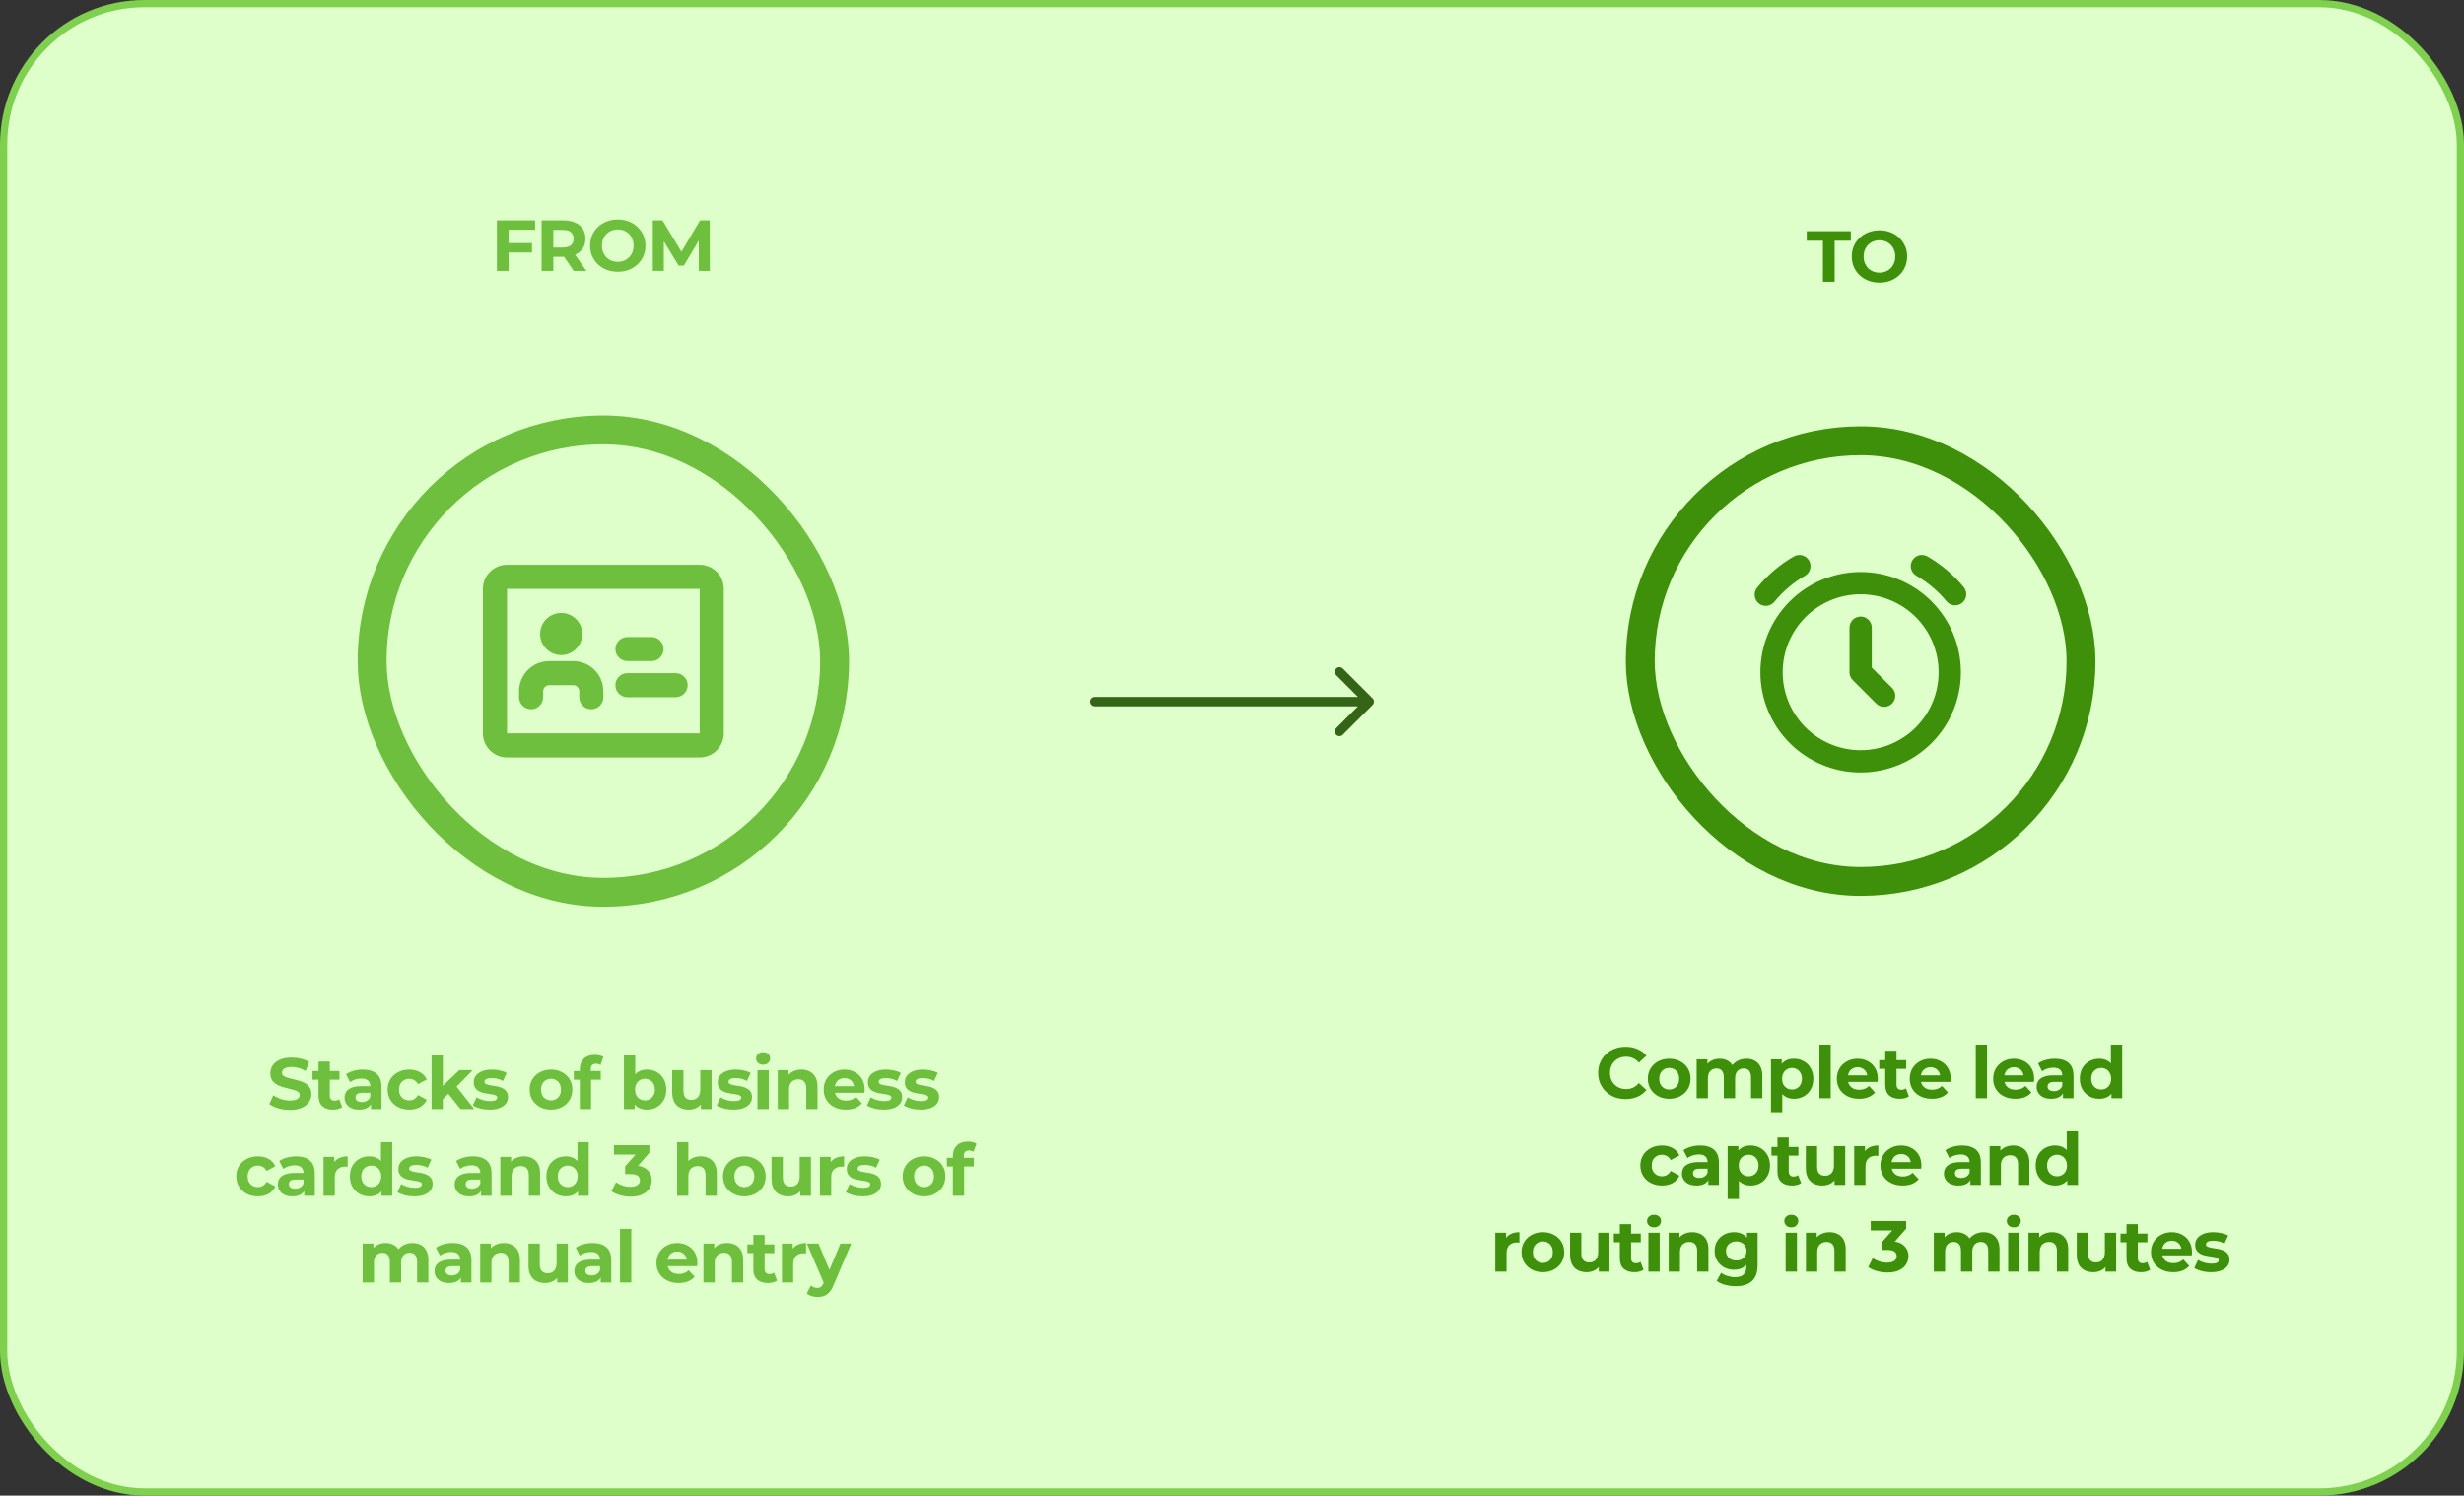
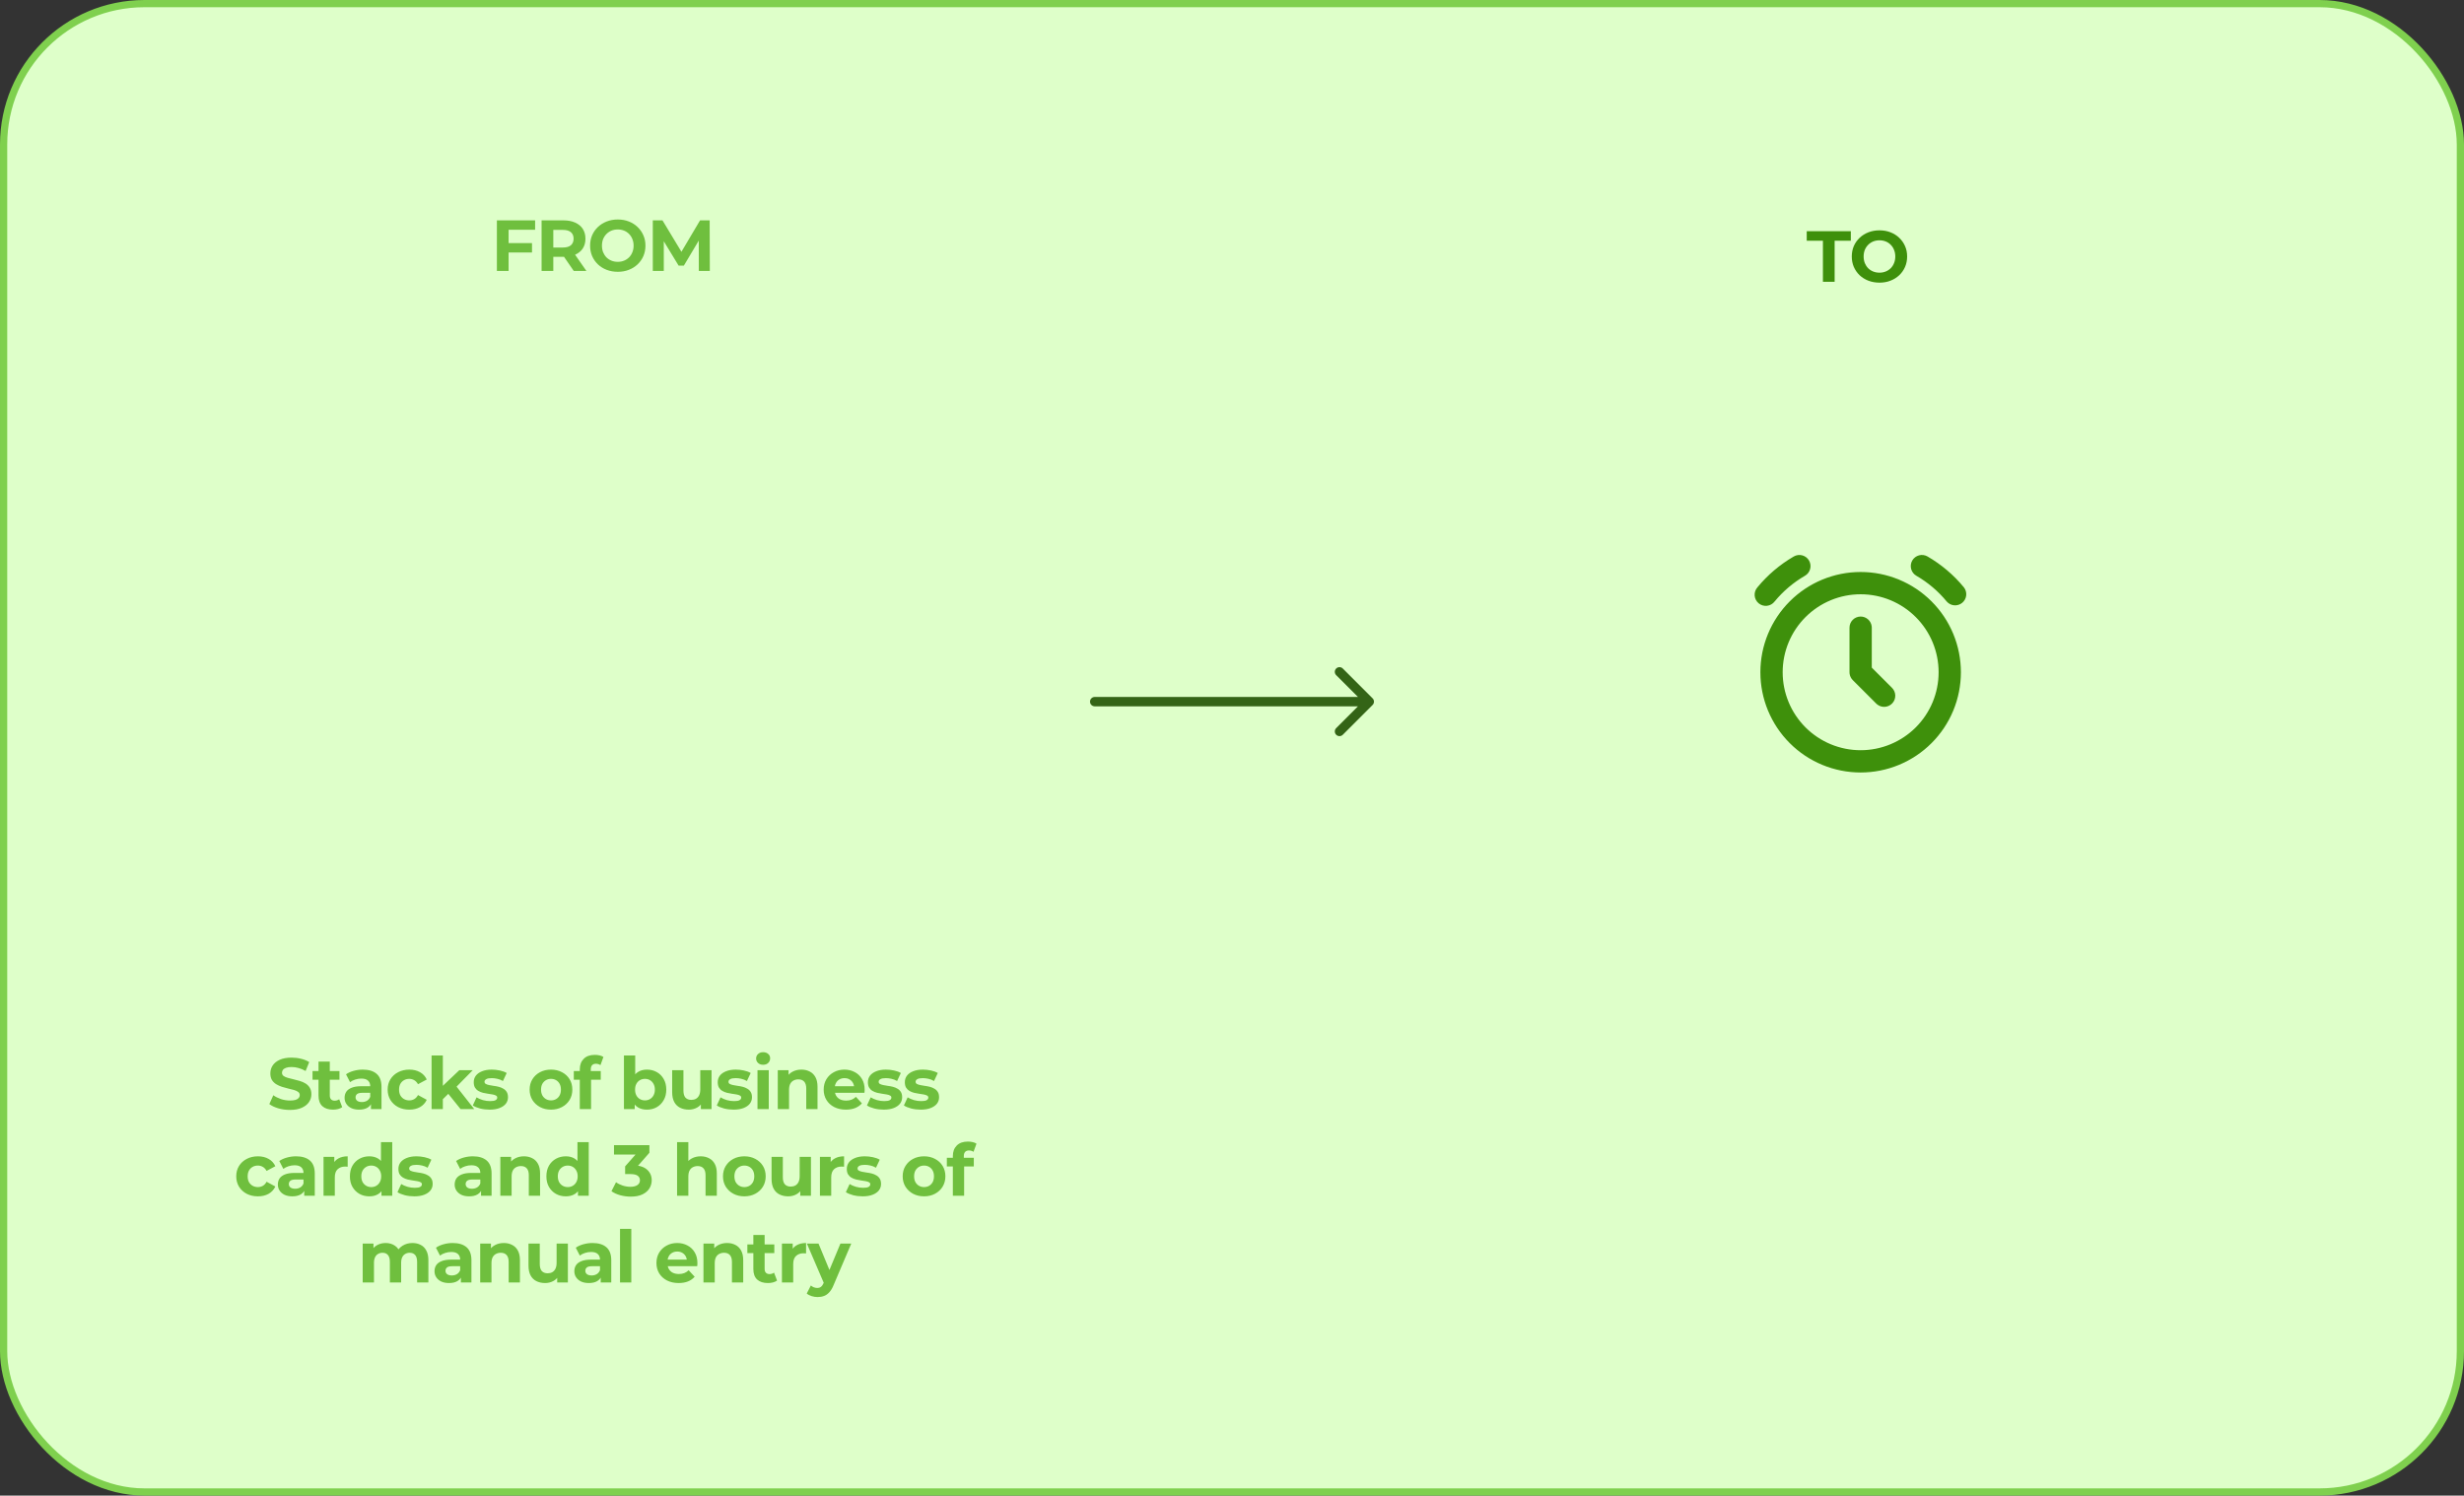
<svg xmlns="http://www.w3.org/2000/svg" width="341" height="207" viewBox="0 0 341 207" fill="none">
  <rect x="0" y="0" width="341" height="207" fill="#333333" stroke="none" />
  <rect x="0.5" y="0.5" width="340" height="206" rx="19.5" fill="#DEFFC9" />
  <rect x="0.5" y="0.5" width="340" height="206" rx="19.5" stroke="#7FD04E" />
  <path d="M70.266 33.65H73.626V34.95H70.266V33.65ZM70.386 37.5H68.766V30.5H74.056V31.8H70.386V37.5ZM74.953 37.5V30.5H77.983C78.609 30.5 79.149 30.603 79.603 30.81C80.056 31.01 80.406 31.3 80.653 31.68C80.899 32.06 81.022 32.513 81.022 33.04C81.022 33.56 80.899 34.01 80.653 34.39C80.406 34.763 80.056 35.05 79.603 35.25C79.149 35.45 78.609 35.55 77.983 35.55H75.853L76.573 34.84V37.5H74.953ZM79.403 37.5L77.653 34.96H79.382L81.153 37.5H79.403ZM76.573 35.02L75.853 34.26H77.892C78.392 34.26 78.766 34.153 79.013 33.94C79.259 33.72 79.382 33.42 79.382 33.04C79.382 32.653 79.259 32.353 79.013 32.14C78.766 31.927 78.392 31.82 77.892 31.82H75.853L76.573 31.05V35.02ZM85.506 37.62C84.953 37.62 84.439 37.53 83.966 37.35C83.499 37.17 83.093 36.917 82.746 36.59C82.406 36.263 82.139 35.88 81.946 35.44C81.759 35 81.666 34.52 81.666 34C81.666 33.48 81.759 33 81.946 32.56C82.139 32.12 82.409 31.737 82.756 31.41C83.103 31.083 83.509 30.83 83.976 30.65C84.443 30.47 84.949 30.38 85.496 30.38C86.049 30.38 86.556 30.47 87.016 30.65C87.483 30.83 87.886 31.083 88.226 31.41C88.573 31.737 88.843 32.12 89.036 32.56C89.229 32.993 89.326 33.473 89.326 34C89.326 34.52 89.229 35.003 89.036 35.45C88.843 35.89 88.573 36.273 88.226 36.6C87.886 36.92 87.483 37.17 87.016 37.35C86.556 37.53 86.053 37.62 85.506 37.62ZM85.496 36.24C85.809 36.24 86.096 36.187 86.356 36.08C86.623 35.973 86.856 35.82 87.056 35.62C87.256 35.42 87.409 35.183 87.516 34.91C87.629 34.637 87.686 34.333 87.686 34C87.686 33.667 87.629 33.363 87.516 33.09C87.409 32.817 87.256 32.58 87.056 32.38C86.863 32.18 86.633 32.027 86.366 31.92C86.099 31.813 85.809 31.76 85.496 31.76C85.183 31.76 84.893 31.813 84.626 31.92C84.366 32.027 84.136 32.18 83.936 32.38C83.736 32.58 83.579 32.817 83.466 33.09C83.359 33.363 83.306 33.667 83.306 34C83.306 34.327 83.359 34.63 83.466 34.91C83.579 35.183 83.733 35.42 83.926 35.62C84.126 35.82 84.359 35.973 84.626 36.08C84.893 36.187 85.183 36.24 85.496 36.24ZM90.344 37.5V30.5H91.683L94.663 35.44H93.954L96.883 30.5H98.213L98.234 37.5H96.713L96.704 32.83H96.984L94.644 36.76H93.913L91.523 32.83H91.864V37.5H90.344Z" fill="#6FBF3E" />
-   <rect x="51.5" y="59.5" width="64" height="64" rx="32" stroke="#6FBF3E" stroke-width="4" />
-   <path fill-rule="evenodd" clip-rule="evenodd" d="M70.167 78.167C69.283 78.167 68.435 78.518 67.81 79.143C67.184 79.768 66.833 80.616 66.833 81.5V101.5C66.833 102.384 67.184 103.232 67.81 103.857C68.435 104.482 69.283 104.834 70.167 104.834H96.833C97.717 104.834 98.565 104.482 99.19 103.857C99.816 103.232 100.167 102.384 100.167 101.5V81.5C100.167 80.616 99.816 79.768 99.19 79.143C98.565 78.518 97.717 78.167 96.833 78.167H70.167ZM70.167 81.5H96.833V101.5H70.167V81.5ZM80.583 87.75C80.583 88.524 80.276 89.266 79.729 89.813C79.182 90.36 78.44 90.667 77.667 90.667C76.893 90.667 76.151 90.36 75.604 89.813C75.057 89.266 74.75 88.524 74.75 87.75C74.75 86.977 75.057 86.235 75.604 85.688C76.151 85.141 76.893 84.834 77.667 84.834C78.44 84.834 79.182 85.141 79.729 85.688C80.276 86.235 80.583 86.977 80.583 87.75ZM71.833 95.667C71.833 94.562 72.272 93.502 73.054 92.721C73.835 91.939 74.895 91.5 76 91.5H79.333C79.88 91.5 80.422 91.608 80.928 91.817C81.433 92.027 81.893 92.334 82.28 92.721C82.666 93.108 82.973 93.567 83.183 94.073C83.392 94.578 83.5 95.12 83.5 95.667V96.5C83.5 96.942 83.324 97.366 83.012 97.679C82.699 97.991 82.275 98.167 81.833 98.167C81.391 98.167 80.967 97.991 80.655 97.679C80.342 97.366 80.167 96.942 80.167 96.5V95.667C80.167 95.446 80.079 95.234 79.923 95.078C79.766 94.921 79.554 94.834 79.333 94.834H76C75.779 94.834 75.567 94.921 75.411 95.078C75.254 95.234 75.167 95.446 75.167 95.667V96.5C75.167 96.942 74.991 97.366 74.678 97.679C74.366 97.991 73.942 98.167 73.5 98.167C73.058 98.167 72.634 97.991 72.322 97.679C72.009 97.366 71.833 96.942 71.833 96.5V95.667ZM85.167 89.834C85.167 89.392 85.342 88.968 85.655 88.655C85.967 88.343 86.391 88.167 86.833 88.167H90.167C90.609 88.167 91.033 88.343 91.345 88.655C91.658 88.968 91.833 89.392 91.833 89.834C91.833 90.276 91.658 90.7 91.345 91.012C91.033 91.325 90.609 91.5 90.167 91.5H86.833C86.391 91.5 85.967 91.325 85.655 91.012C85.342 90.7 85.167 90.276 85.167 89.834ZM86.833 93.167C86.391 93.167 85.967 93.343 85.655 93.655C85.342 93.968 85.167 94.392 85.167 94.834C85.167 95.276 85.342 95.7 85.655 96.012C85.967 96.325 86.391 96.5 86.833 96.5H93.5C93.942 96.5 94.366 96.325 94.678 96.012C94.991 95.7 95.167 95.276 95.167 94.834C95.167 94.392 94.991 93.968 94.678 93.655C94.366 93.343 93.942 93.167 93.5 93.167H86.833Z" fill="#6FBF3E" />
  <path d="M40.124 153.62C39.564 153.62 39.028 153.547 38.514 153.4C38.001 153.247 37.588 153.05 37.274 152.81L37.824 151.59C38.124 151.803 38.478 151.98 38.884 152.12C39.298 152.253 39.714 152.32 40.134 152.32C40.454 152.32 40.711 152.29 40.904 152.23C41.104 152.163 41.251 152.073 41.344 151.96C41.438 151.847 41.484 151.717 41.484 151.57C41.484 151.383 41.411 151.237 41.264 151.13C41.118 151.017 40.924 150.927 40.684 150.86C40.444 150.787 40.178 150.72 39.884 150.66C39.598 150.593 39.308 150.513 39.014 150.42C38.728 150.327 38.464 150.207 38.224 150.06C37.984 149.913 37.788 149.72 37.634 149.48C37.488 149.24 37.414 148.933 37.414 148.56C37.414 148.16 37.521 147.797 37.734 147.47C37.954 147.137 38.281 146.873 38.714 146.68C39.154 146.48 39.704 146.38 40.364 146.38C40.804 146.38 41.238 146.433 41.664 146.54C42.091 146.64 42.468 146.793 42.794 147L42.294 148.23C41.968 148.043 41.641 147.907 41.314 147.82C40.988 147.727 40.668 147.68 40.354 147.68C40.041 147.68 39.784 147.717 39.584 147.79C39.384 147.863 39.241 147.96 39.154 148.08C39.068 148.193 39.024 148.327 39.024 148.48C39.024 148.66 39.098 148.807 39.244 148.92C39.391 149.027 39.584 149.113 39.824 149.18C40.064 149.247 40.328 149.313 40.614 149.38C40.908 149.447 41.198 149.523 41.484 149.61C41.778 149.697 42.044 149.813 42.284 149.96C42.524 150.107 42.718 150.3 42.864 150.54C43.018 150.78 43.094 151.083 43.094 151.45C43.094 151.843 42.984 152.203 42.764 152.53C42.544 152.857 42.214 153.12 41.774 153.32C41.341 153.52 40.791 153.62 40.124 153.62ZM46.091 153.58C45.458 153.58 44.965 153.42 44.611 153.1C44.258 152.773 44.081 152.29 44.081 151.65V146.93H45.641V151.63C45.641 151.857 45.701 152.033 45.821 152.16C45.941 152.28 46.105 152.34 46.311 152.34C46.558 152.34 46.768 152.273 46.941 152.14L47.361 153.24C47.201 153.353 47.008 153.44 46.781 153.5C46.561 153.553 46.331 153.58 46.091 153.58ZM43.251 149.44V148.24H46.981V149.44H43.251ZM51.337 153.5V152.45L51.237 152.22V150.34C51.237 150.007 51.134 149.747 50.927 149.56C50.727 149.373 50.417 149.28 49.997 149.28C49.71 149.28 49.427 149.327 49.147 149.42C48.874 149.507 48.64 149.627 48.447 149.78L47.887 148.69C48.18 148.483 48.534 148.323 48.947 148.21C49.36 148.097 49.78 148.04 50.207 148.04C51.027 148.04 51.664 148.233 52.117 148.62C52.57 149.007 52.797 149.61 52.797 150.43V153.5H51.337ZM49.697 153.58C49.277 153.58 48.917 153.51 48.617 153.37C48.317 153.223 48.087 153.027 47.927 152.78C47.767 152.533 47.687 152.257 47.687 151.95C47.687 151.63 47.764 151.35 47.917 151.11C48.077 150.87 48.327 150.683 48.667 150.55C49.007 150.41 49.45 150.34 49.997 150.34H51.427V151.25H50.167C49.8 151.25 49.547 151.31 49.407 151.43C49.274 151.55 49.207 151.7 49.207 151.88C49.207 152.08 49.284 152.24 49.437 152.36C49.597 152.473 49.814 152.53 50.087 152.53C50.347 152.53 50.58 152.47 50.787 152.35C50.994 152.223 51.144 152.04 51.237 151.8L51.477 152.52C51.364 152.867 51.157 153.13 50.857 153.31C50.557 153.49 50.17 153.58 49.697 153.58ZM56.648 153.58C56.068 153.58 55.551 153.463 55.098 153.23C54.645 152.99 54.288 152.66 54.028 152.24C53.775 151.82 53.648 151.343 53.648 150.81C53.648 150.27 53.775 149.793 54.028 149.38C54.288 148.96 54.645 148.633 55.098 148.4C55.551 148.16 56.068 148.04 56.648 148.04C57.215 148.04 57.708 148.16 58.128 148.4C58.548 148.633 58.858 148.97 59.058 149.41L57.848 150.06C57.708 149.807 57.531 149.62 57.318 149.5C57.111 149.38 56.885 149.32 56.638 149.32C56.371 149.32 56.131 149.38 55.918 149.5C55.705 149.62 55.535 149.79 55.408 150.01C55.288 150.23 55.228 150.497 55.228 150.81C55.228 151.123 55.288 151.39 55.408 151.61C55.535 151.83 55.705 152 55.918 152.12C56.131 152.24 56.371 152.3 56.638 152.3C56.885 152.3 57.111 152.243 57.318 152.13C57.531 152.01 57.708 151.82 57.848 151.56L59.058 152.22C58.858 152.653 58.548 152.99 58.128 153.23C57.708 153.463 57.215 153.58 56.648 153.58ZM61.017 152.4L61.057 150.5L63.567 148.12H65.427L63.017 150.57L62.207 151.23L61.017 152.4ZM59.727 153.5V146.08H61.287V153.5H59.727ZM63.737 153.5L61.917 151.24L62.897 150.03L65.627 153.5H63.737ZM67.763 153.58C67.303 153.58 66.859 153.527 66.433 153.42C66.013 153.307 65.679 153.167 65.433 153L65.953 151.88C66.199 152.033 66.489 152.16 66.823 152.26C67.163 152.353 67.496 152.4 67.823 152.4C68.183 152.4 68.436 152.357 68.583 152.27C68.736 152.183 68.813 152.063 68.813 151.91C68.813 151.783 68.753 151.69 68.633 151.63C68.519 151.563 68.366 151.513 68.173 151.48C67.979 151.447 67.766 151.413 67.533 151.38C67.306 151.347 67.076 151.303 66.843 151.25C66.609 151.19 66.396 151.103 66.203 150.99C66.009 150.877 65.853 150.723 65.733 150.53C65.619 150.337 65.563 150.087 65.563 149.78C65.563 149.44 65.659 149.14 65.853 148.88C66.053 148.62 66.339 148.417 66.713 148.27C67.086 148.117 67.533 148.04 68.053 148.04C68.419 148.04 68.793 148.08 69.173 148.16C69.553 148.24 69.869 148.357 70.123 148.51L69.603 149.62C69.343 149.467 69.079 149.363 68.813 149.31C68.553 149.25 68.299 149.22 68.053 149.22C67.706 149.22 67.453 149.267 67.293 149.36C67.133 149.453 67.053 149.573 67.053 149.72C67.053 149.853 67.109 149.953 67.223 150.02C67.343 150.087 67.499 150.14 67.693 150.18C67.886 150.22 68.096 150.257 68.323 150.29C68.556 150.317 68.789 150.36 69.023 150.42C69.256 150.48 69.466 150.567 69.653 150.68C69.846 150.787 70.003 150.937 70.123 151.13C70.243 151.317 70.303 151.563 70.303 151.87C70.303 152.203 70.203 152.5 70.003 152.76C69.803 153.013 69.513 153.213 69.133 153.36C68.759 153.507 68.303 153.58 67.763 153.58ZM76.257 153.58C75.684 153.58 75.174 153.46 74.727 153.22C74.287 152.98 73.937 152.653 73.677 152.24C73.424 151.82 73.297 151.343 73.297 150.81C73.297 150.27 73.424 149.793 73.677 149.38C73.937 148.96 74.287 148.633 74.727 148.4C75.174 148.16 75.684 148.04 76.257 148.04C76.824 148.04 77.331 148.16 77.777 148.4C78.224 148.633 78.574 148.957 78.827 149.37C79.081 149.783 79.207 150.263 79.207 150.81C79.207 151.343 79.081 151.82 78.827 152.24C78.574 152.653 78.224 152.98 77.777 153.22C77.331 153.46 76.824 153.58 76.257 153.58ZM76.257 152.3C76.517 152.3 76.751 152.24 76.957 152.12C77.164 152 77.327 151.83 77.447 151.61C77.567 151.383 77.627 151.117 77.627 150.81C77.627 150.497 77.567 150.23 77.447 150.01C77.327 149.79 77.164 149.62 76.957 149.5C76.751 149.38 76.517 149.32 76.257 149.32C75.997 149.32 75.764 149.38 75.557 149.5C75.35 149.62 75.184 149.79 75.057 150.01C74.937 150.23 74.877 150.497 74.877 150.81C74.877 151.117 74.937 151.383 75.057 151.61C75.184 151.83 75.35 152 75.557 152.12C75.764 152.24 75.997 152.3 76.257 152.3ZM80.24 153.5V148C80.24 147.393 80.42 146.91 80.78 146.55C81.14 146.183 81.653 146 82.32 146C82.547 146 82.763 146.023 82.97 146.07C83.183 146.117 83.363 146.19 83.51 146.29L83.1 147.42C83.013 147.36 82.917 147.313 82.81 147.28C82.703 147.247 82.59 147.23 82.47 147.23C82.243 147.23 82.067 147.297 81.94 147.43C81.82 147.557 81.76 147.75 81.76 148.01V148.51L81.8 149.18V153.5H80.24ZM79.41 149.44V148.24H83.14V149.44H79.41ZM89.529 153.58C89.056 153.58 88.649 153.48 88.309 153.28C87.969 153.08 87.709 152.777 87.529 152.37C87.349 151.957 87.259 151.437 87.259 150.81C87.259 150.177 87.352 149.657 87.539 149.25C87.732 148.843 87.999 148.54 88.339 148.34C88.679 148.14 89.076 148.04 89.529 148.04C90.036 148.04 90.489 148.153 90.889 148.38C91.296 148.607 91.616 148.927 91.849 149.34C92.089 149.753 92.209 150.243 92.209 150.81C92.209 151.37 92.089 151.857 91.849 152.27C91.616 152.683 91.296 153.007 90.889 153.24C90.489 153.467 90.036 153.58 89.529 153.58ZM86.349 153.5V146.08H87.909V149.21L87.809 150.8L87.839 152.4V153.5H86.349ZM89.259 152.3C89.519 152.3 89.749 152.24 89.949 152.12C90.156 152 90.319 151.83 90.439 151.61C90.566 151.383 90.629 151.117 90.629 150.81C90.629 150.497 90.566 150.23 90.439 150.01C90.319 149.79 90.156 149.62 89.949 149.5C89.749 149.38 89.519 149.32 89.259 149.32C88.999 149.32 88.766 149.38 88.559 149.5C88.352 149.62 88.189 149.79 88.069 150.01C87.949 150.23 87.889 150.497 87.889 150.81C87.889 151.117 87.949 151.383 88.069 151.61C88.189 151.83 88.352 152 88.559 152.12C88.766 152.24 88.999 152.3 89.259 152.3ZM95.323 153.58C94.877 153.58 94.477 153.493 94.123 153.32C93.777 153.147 93.507 152.883 93.313 152.53C93.12 152.17 93.023 151.713 93.023 151.16V148.12H94.583V150.93C94.583 151.377 94.677 151.707 94.863 151.92C95.057 152.127 95.327 152.23 95.673 152.23C95.913 152.23 96.127 152.18 96.313 152.08C96.5 151.973 96.647 151.813 96.753 151.6C96.86 151.38 96.913 151.107 96.913 150.78V148.12H98.473V153.5H96.993V152.02L97.263 152.45C97.083 152.823 96.817 153.107 96.463 153.3C96.117 153.487 95.737 153.58 95.323 153.58ZM101.529 153.58C101.069 153.58 100.625 153.527 100.199 153.42C99.779 153.307 99.445 153.167 99.199 153L99.719 151.88C99.965 152.033 100.255 152.16 100.589 152.26C100.929 152.353 101.262 152.4 101.589 152.4C101.949 152.4 102.202 152.357 102.349 152.27C102.502 152.183 102.579 152.063 102.579 151.91C102.579 151.783 102.519 151.69 102.399 151.63C102.285 151.563 102.132 151.513 101.939 151.48C101.745 151.447 101.532 151.413 101.299 151.38C101.072 151.347 100.842 151.303 100.609 151.25C100.375 151.19 100.162 151.103 99.969 150.99C99.775 150.877 99.619 150.723 99.499 150.53C99.385 150.337 99.329 150.087 99.329 149.78C99.329 149.44 99.425 149.14 99.619 148.88C99.819 148.62 100.105 148.417 100.479 148.27C100.852 148.117 101.299 148.04 101.819 148.04C102.185 148.04 102.559 148.08 102.939 148.16C103.319 148.24 103.635 148.357 103.889 148.51L103.369 149.62C103.109 149.467 102.845 149.363 102.579 149.31C102.319 149.25 102.065 149.22 101.819 149.22C101.472 149.22 101.219 149.267 101.059 149.36C100.899 149.453 100.819 149.573 100.819 149.72C100.819 149.853 100.875 149.953 100.989 150.02C101.109 150.087 101.265 150.14 101.459 150.18C101.652 150.22 101.862 150.257 102.089 150.29C102.322 150.317 102.555 150.36 102.789 150.42C103.022 150.48 103.232 150.567 103.419 150.68C103.612 150.787 103.769 150.937 103.889 151.13C104.009 151.317 104.069 151.563 104.069 151.87C104.069 152.203 103.969 152.5 103.769 152.76C103.569 153.013 103.279 153.213 102.899 153.36C102.525 153.507 102.069 153.58 101.529 153.58ZM104.831 153.5V148.12H106.391V153.5H104.831ZM105.611 147.37C105.324 147.37 105.091 147.287 104.911 147.12C104.731 146.953 104.641 146.747 104.641 146.5C104.641 146.253 104.731 146.047 104.911 145.88C105.091 145.713 105.324 145.63 105.611 145.63C105.898 145.63 106.131 145.71 106.311 145.87C106.491 146.023 106.581 146.223 106.581 146.47C106.581 146.73 106.491 146.947 106.311 147.12C106.138 147.287 105.904 147.37 105.611 147.37ZM110.909 148.04C111.336 148.04 111.716 148.127 112.049 148.3C112.389 148.467 112.656 148.727 112.849 149.08C113.042 149.427 113.139 149.873 113.139 150.42V153.5H111.579V150.66C111.579 150.227 111.482 149.907 111.289 149.7C111.102 149.493 110.836 149.39 110.489 149.39C110.242 149.39 110.019 149.443 109.819 149.55C109.626 149.65 109.472 149.807 109.359 150.02C109.252 150.233 109.199 150.507 109.199 150.84V153.5H107.639V148.12H109.129V149.61L108.849 149.16C109.042 148.8 109.319 148.523 109.679 148.33C110.039 148.137 110.449 148.04 110.909 148.04ZM117.062 153.58C116.449 153.58 115.909 153.46 115.442 153.22C114.982 152.98 114.625 152.653 114.372 152.24C114.119 151.82 113.992 151.343 113.992 150.81C113.992 150.27 114.115 149.793 114.362 149.38C114.615 148.96 114.959 148.633 115.392 148.4C115.825 148.16 116.315 148.04 116.862 148.04C117.389 148.04 117.862 148.153 118.282 148.38C118.709 148.6 119.045 148.92 119.292 149.34C119.539 149.753 119.662 150.25 119.662 150.83C119.662 150.89 119.659 150.96 119.652 151.04C119.645 151.113 119.639 151.183 119.632 151.25H115.262V150.34H118.812L118.212 150.61C118.212 150.33 118.155 150.087 118.042 149.88C117.929 149.673 117.772 149.513 117.572 149.4C117.372 149.28 117.139 149.22 116.872 149.22C116.605 149.22 116.369 149.28 116.162 149.4C115.962 149.513 115.805 149.677 115.692 149.89C115.579 150.097 115.522 150.343 115.522 150.63V150.87C115.522 151.163 115.585 151.423 115.712 151.65C115.845 151.87 116.029 152.04 116.262 152.16C116.502 152.273 116.782 152.33 117.102 152.33C117.389 152.33 117.639 152.287 117.852 152.2C118.072 152.113 118.272 151.983 118.452 151.81L119.282 152.71C119.035 152.99 118.725 153.207 118.352 153.36C117.979 153.507 117.549 153.58 117.062 153.58ZM122.311 153.58C121.851 153.58 121.407 153.527 120.981 153.42C120.561 153.307 120.227 153.167 119.981 153L120.501 151.88C120.747 152.033 121.037 152.16 121.371 152.26C121.711 152.353 122.044 152.4 122.371 152.4C122.731 152.4 122.984 152.357 123.131 152.27C123.284 152.183 123.361 152.063 123.361 151.91C123.361 151.783 123.301 151.69 123.181 151.63C123.067 151.563 122.914 151.513 122.721 151.48C122.527 151.447 122.314 151.413 122.081 151.38C121.854 151.347 121.624 151.303 121.391 151.25C121.157 151.19 120.944 151.103 120.751 150.99C120.557 150.877 120.401 150.723 120.281 150.53C120.167 150.337 120.111 150.087 120.111 149.78C120.111 149.44 120.207 149.14 120.401 148.88C120.601 148.62 120.887 148.417 121.261 148.27C121.634 148.117 122.081 148.04 122.601 148.04C122.967 148.04 123.341 148.08 123.721 148.16C124.101 148.24 124.417 148.357 124.671 148.51L124.151 149.62C123.891 149.467 123.627 149.363 123.361 149.31C123.101 149.25 122.847 149.22 122.601 149.22C122.254 149.22 122.001 149.267 121.841 149.36C121.681 149.453 121.601 149.573 121.601 149.72C121.601 149.853 121.657 149.953 121.771 150.02C121.891 150.087 122.047 150.14 122.241 150.18C122.434 150.22 122.644 150.257 122.871 150.29C123.104 150.317 123.337 150.36 123.571 150.42C123.804 150.48 124.014 150.567 124.201 150.68C124.394 150.787 124.551 150.937 124.671 151.13C124.791 151.317 124.851 151.563 124.851 151.87C124.851 152.203 124.751 152.5 124.551 152.76C124.351 153.013 124.061 153.213 123.681 153.36C123.307 153.507 122.851 153.58 122.311 153.58ZM127.423 153.58C126.963 153.58 126.52 153.527 126.093 153.42C125.673 153.307 125.34 153.167 125.093 153L125.613 151.88C125.86 152.033 126.15 152.16 126.483 152.26C126.823 152.353 127.156 152.4 127.483 152.4C127.843 152.4 128.096 152.357 128.243 152.27C128.396 152.183 128.473 152.063 128.473 151.91C128.473 151.783 128.413 151.69 128.293 151.63C128.18 151.563 128.026 151.513 127.833 151.48C127.64 151.447 127.426 151.413 127.193 151.38C126.966 151.347 126.736 151.303 126.503 151.25C126.27 151.19 126.056 151.103 125.863 150.99C125.67 150.877 125.513 150.723 125.393 150.53C125.28 150.337 125.223 150.087 125.223 149.78C125.223 149.44 125.32 149.14 125.513 148.88C125.713 148.62 126 148.417 126.373 148.27C126.746 148.117 127.193 148.04 127.713 148.04C128.08 148.04 128.453 148.08 128.833 148.16C129.213 148.24 129.53 148.357 129.783 148.51L129.263 149.62C129.003 149.467 128.74 149.363 128.473 149.31C128.213 149.25 127.96 149.22 127.713 149.22C127.366 149.22 127.113 149.267 126.953 149.36C126.793 149.453 126.713 149.573 126.713 149.72C126.713 149.853 126.77 149.953 126.883 150.02C127.003 150.087 127.16 150.14 127.353 150.18C127.546 150.22 127.756 150.257 127.983 150.29C128.216 150.317 128.45 150.36 128.683 150.42C128.916 150.48 129.126 150.567 129.313 150.68C129.506 150.787 129.663 150.937 129.783 151.13C129.903 151.317 129.963 151.563 129.963 151.87C129.963 152.203 129.863 152.5 129.663 152.76C129.463 153.013 129.173 153.213 128.793 153.36C128.42 153.507 127.963 153.58 127.423 153.58ZM35.695 165.58C35.115 165.58 34.598 165.463 34.145 165.23C33.692 164.99 33.335 164.66 33.075 164.24C32.822 163.82 32.695 163.343 32.695 162.81C32.695 162.27 32.822 161.793 33.075 161.38C33.335 160.96 33.692 160.633 34.145 160.4C34.598 160.16 35.115 160.04 35.695 160.04C36.262 160.04 36.755 160.16 37.175 160.4C37.595 160.633 37.905 160.97 38.105 161.41L36.895 162.06C36.755 161.807 36.578 161.62 36.365 161.5C36.158 161.38 35.932 161.32 35.685 161.32C35.418 161.32 35.178 161.38 34.965 161.5C34.752 161.62 34.582 161.79 34.455 162.01C34.335 162.23 34.275 162.497 34.275 162.81C34.275 163.123 34.335 163.39 34.455 163.61C34.582 163.83 34.752 164 34.965 164.12C35.178 164.24 35.418 164.3 35.685 164.3C35.932 164.3 36.158 164.243 36.365 164.13C36.578 164.01 36.755 163.82 36.895 163.56L38.105 164.22C37.905 164.653 37.595 164.99 37.175 165.23C36.755 165.463 36.262 165.58 35.695 165.58ZM42.103 165.5V164.45L42.003 164.22V162.34C42.003 162.007 41.9 161.747 41.693 161.56C41.493 161.373 41.183 161.28 40.763 161.28C40.477 161.28 40.193 161.327 39.913 161.42C39.64 161.507 39.407 161.627 39.213 161.78L38.653 160.69C38.947 160.483 39.3 160.323 39.713 160.21C40.127 160.097 40.547 160.04 40.973 160.04C41.793 160.04 42.43 160.233 42.883 160.62C43.337 161.007 43.563 161.61 43.563 162.43V165.5H42.103ZM40.463 165.58C40.043 165.58 39.683 165.51 39.383 165.37C39.083 165.223 38.853 165.027 38.693 164.78C38.533 164.533 38.453 164.257 38.453 163.95C38.453 163.63 38.53 163.35 38.683 163.11C38.843 162.87 39.093 162.683 39.433 162.55C39.773 162.41 40.217 162.34 40.763 162.34H42.193V163.25H40.933C40.566 163.25 40.313 163.31 40.173 163.43C40.04 163.55 39.973 163.7 39.973 163.88C39.973 164.08 40.05 164.24 40.203 164.36C40.363 164.473 40.58 164.53 40.853 164.53C41.113 164.53 41.346 164.47 41.553 164.35C41.76 164.223 41.91 164.04 42.003 163.8L42.243 164.52C42.13 164.867 41.923 165.13 41.623 165.31C41.323 165.49 40.937 165.58 40.463 165.58ZM44.775 165.5V160.12H46.265V161.64L46.055 161.2C46.215 160.82 46.472 160.533 46.825 160.34C47.178 160.14 47.608 160.04 48.115 160.04V161.48C48.048 161.473 47.988 161.47 47.935 161.47C47.882 161.463 47.825 161.46 47.765 161.46C47.338 161.46 46.992 161.583 46.725 161.83C46.465 162.07 46.335 162.447 46.335 162.96V165.5H44.775ZM51.114 165.58C50.607 165.58 50.15 165.467 49.744 165.24C49.337 165.007 49.014 164.683 48.774 164.27C48.54 163.857 48.424 163.37 48.424 162.81C48.424 162.243 48.54 161.753 48.774 161.34C49.014 160.927 49.337 160.607 49.744 160.38C50.15 160.153 50.607 160.04 51.114 160.04C51.567 160.04 51.964 160.14 52.304 160.34C52.644 160.54 52.907 160.843 53.094 161.25C53.28 161.657 53.374 162.177 53.374 162.81C53.374 163.437 53.284 163.957 53.104 164.37C52.924 164.777 52.664 165.08 52.324 165.28C51.99 165.48 51.587 165.58 51.114 165.58ZM51.384 164.3C51.637 164.3 51.867 164.24 52.074 164.12C52.28 164 52.444 163.83 52.564 163.61C52.69 163.383 52.754 163.117 52.754 162.81C52.754 162.497 52.69 162.23 52.564 162.01C52.444 161.79 52.28 161.62 52.074 161.5C51.867 161.38 51.637 161.32 51.384 161.32C51.124 161.32 50.89 161.38 50.684 161.5C50.477 161.62 50.31 161.79 50.184 162.01C50.064 162.23 50.004 162.497 50.004 162.81C50.004 163.117 50.064 163.383 50.184 163.61C50.31 163.83 50.477 164 50.684 164.12C50.89 164.24 51.124 164.3 51.384 164.3ZM52.794 165.5V164.4L52.824 162.8L52.724 161.21V158.08H54.284V165.5H52.794ZM57.337 165.58C56.877 165.58 56.434 165.527 56.007 165.42C55.587 165.307 55.254 165.167 55.007 165L55.527 163.88C55.774 164.033 56.064 164.16 56.397 164.26C56.737 164.353 57.071 164.4 57.397 164.4C57.757 164.4 58.011 164.357 58.157 164.27C58.311 164.183 58.387 164.063 58.387 163.91C58.387 163.783 58.327 163.69 58.207 163.63C58.094 163.563 57.941 163.513 57.747 163.48C57.554 163.447 57.341 163.413 57.107 163.38C56.881 163.347 56.651 163.303 56.417 163.25C56.184 163.19 55.971 163.103 55.777 162.99C55.584 162.877 55.427 162.723 55.307 162.53C55.194 162.337 55.137 162.087 55.137 161.78C55.137 161.44 55.234 161.14 55.427 160.88C55.627 160.62 55.914 160.417 56.287 160.27C56.661 160.117 57.107 160.04 57.627 160.04C57.994 160.04 58.367 160.08 58.747 160.16C59.127 160.24 59.444 160.357 59.697 160.51L59.177 161.62C58.917 161.467 58.654 161.363 58.387 161.31C58.127 161.25 57.874 161.22 57.627 161.22C57.281 161.22 57.027 161.267 56.867 161.36C56.707 161.453 56.627 161.573 56.627 161.72C56.627 161.853 56.684 161.953 56.797 162.02C56.917 162.087 57.074 162.14 57.267 162.18C57.461 162.22 57.671 162.257 57.897 162.29C58.131 162.317 58.364 162.36 58.597 162.42C58.831 162.48 59.041 162.567 59.227 162.68C59.421 162.787 59.577 162.937 59.697 163.13C59.817 163.317 59.877 163.563 59.877 163.87C59.877 164.203 59.777 164.5 59.577 164.76C59.377 165.013 59.087 165.213 58.707 165.36C58.334 165.507 57.877 165.58 57.337 165.58ZM66.572 165.5V164.45L66.472 164.22V162.34C66.472 162.007 66.369 161.747 66.162 161.56C65.962 161.373 65.652 161.28 65.232 161.28C64.945 161.28 64.662 161.327 64.382 161.42C64.109 161.507 63.875 161.627 63.682 161.78L63.122 160.69C63.415 160.483 63.769 160.323 64.182 160.21C64.595 160.097 65.015 160.04 65.442 160.04C66.262 160.04 66.899 160.233 67.352 160.62C67.805 161.007 68.032 161.61 68.032 162.43V165.5H66.572ZM64.932 165.58C64.512 165.58 64.152 165.51 63.852 165.37C63.552 165.223 63.322 165.027 63.162 164.78C63.002 164.533 62.922 164.257 62.922 163.95C62.922 163.63 62.999 163.35 63.152 163.11C63.312 162.87 63.562 162.683 63.902 162.55C64.242 162.41 64.685 162.34 65.232 162.34H66.662V163.25H65.402C65.035 163.25 64.782 163.31 64.642 163.43C64.509 163.55 64.442 163.7 64.442 163.88C64.442 164.08 64.519 164.24 64.672 164.36C64.832 164.473 65.049 164.53 65.322 164.53C65.582 164.53 65.815 164.47 66.022 164.35C66.229 164.223 66.379 164.04 66.472 163.8L66.712 164.52C66.599 164.867 66.392 165.13 66.092 165.31C65.792 165.49 65.405 165.58 64.932 165.58ZM72.514 160.04C72.941 160.04 73.32 160.127 73.654 160.3C73.994 160.467 74.26 160.727 74.454 161.08C74.647 161.427 74.744 161.873 74.744 162.42V165.5H73.184V162.66C73.184 162.227 73.087 161.907 72.894 161.7C72.707 161.493 72.441 161.39 72.094 161.39C71.847 161.39 71.624 161.443 71.424 161.55C71.231 161.65 71.077 161.807 70.964 162.02C70.857 162.233 70.804 162.507 70.804 162.84V165.5H69.244V160.12H70.734V161.61L70.454 161.16C70.647 160.8 70.924 160.523 71.284 160.33C71.644 160.137 72.054 160.04 72.514 160.04ZM78.307 165.58C77.8 165.58 77.344 165.467 76.937 165.24C76.53 165.007 76.207 164.683 75.967 164.27C75.734 163.857 75.617 163.37 75.617 162.81C75.617 162.243 75.734 161.753 75.967 161.34C76.207 160.927 76.53 160.607 76.937 160.38C77.344 160.153 77.8 160.04 78.307 160.04C78.76 160.04 79.157 160.14 79.497 160.34C79.837 160.54 80.1 160.843 80.287 161.25C80.474 161.657 80.567 162.177 80.567 162.81C80.567 163.437 80.477 163.957 80.297 164.37C80.117 164.777 79.857 165.08 79.517 165.28C79.184 165.48 78.78 165.58 78.307 165.58ZM78.577 164.3C78.83 164.3 79.06 164.24 79.267 164.12C79.474 164 79.637 163.83 79.757 163.61C79.884 163.383 79.947 163.117 79.947 162.81C79.947 162.497 79.884 162.23 79.757 162.01C79.637 161.79 79.474 161.62 79.267 161.5C79.06 161.38 78.83 161.32 78.577 161.32C78.317 161.32 78.084 161.38 77.877 161.5C77.67 161.62 77.504 161.79 77.377 162.01C77.257 162.23 77.197 162.497 77.197 162.81C77.197 163.117 77.257 163.383 77.377 163.61C77.504 163.83 77.67 164 77.877 164.12C78.084 164.24 78.317 164.3 78.577 164.3ZM79.987 165.5V164.4L80.017 162.8L79.917 161.21V158.08H81.477V165.5H79.987ZM87.293 165.62C86.806 165.62 86.323 165.557 85.843 165.43C85.363 165.297 84.956 165.11 84.623 164.87L85.253 163.63C85.519 163.823 85.829 163.977 86.183 164.09C86.536 164.203 86.893 164.26 87.253 164.26C87.659 164.26 87.98 164.18 88.213 164.02C88.446 163.86 88.563 163.64 88.563 163.36C88.563 163.093 88.46 162.883 88.253 162.73C88.046 162.577 87.713 162.5 87.253 162.5H86.513V161.43L88.463 159.22L88.643 159.8H84.973V158.5H89.873V159.55L87.933 161.76L87.113 161.29H87.583C88.443 161.29 89.093 161.483 89.533 161.87C89.973 162.257 90.193 162.753 90.193 163.36C90.193 163.753 90.09 164.123 89.883 164.47C89.676 164.81 89.359 165.087 88.933 165.3C88.506 165.513 87.96 165.62 87.293 165.62ZM96.973 160.04C97.4 160.04 97.779 160.127 98.113 160.3C98.453 160.467 98.719 160.727 98.913 161.08C99.106 161.427 99.203 161.873 99.203 162.42V165.5H97.643V162.66C97.643 162.227 97.546 161.907 97.353 161.7C97.166 161.493 96.9 161.39 96.553 161.39C96.306 161.39 96.083 161.443 95.883 161.55C95.689 161.65 95.536 161.807 95.423 162.02C95.316 162.233 95.263 162.507 95.263 162.84V165.5H93.703V158.08H95.263V161.61L94.913 161.16C95.106 160.8 95.383 160.523 95.743 160.33C96.103 160.137 96.513 160.04 96.973 160.04ZM103.016 165.58C102.443 165.58 101.933 165.46 101.486 165.22C101.046 164.98 100.696 164.653 100.436 164.24C100.183 163.82 100.056 163.343 100.056 162.81C100.056 162.27 100.183 161.793 100.436 161.38C100.696 160.96 101.046 160.633 101.486 160.4C101.933 160.16 102.443 160.04 103.016 160.04C103.583 160.04 104.089 160.16 104.536 160.4C104.983 160.633 105.333 160.957 105.586 161.37C105.839 161.783 105.966 162.263 105.966 162.81C105.966 163.343 105.839 163.82 105.586 164.24C105.333 164.653 104.983 164.98 104.536 165.22C104.089 165.46 103.583 165.58 103.016 165.58ZM103.016 164.3C103.276 164.3 103.509 164.24 103.716 164.12C103.923 164 104.086 163.83 104.206 163.61C104.326 163.383 104.386 163.117 104.386 162.81C104.386 162.497 104.326 162.23 104.206 162.01C104.086 161.79 103.923 161.62 103.716 161.5C103.509 161.38 103.276 161.32 103.016 161.32C102.756 161.32 102.523 161.38 102.316 161.5C102.109 161.62 101.943 161.79 101.816 162.01C101.696 162.23 101.636 162.497 101.636 162.81C101.636 163.117 101.696 163.383 101.816 163.61C101.943 163.83 102.109 164 102.316 164.12C102.523 164.24 102.756 164.3 103.016 164.3ZM109.079 165.58C108.632 165.58 108.232 165.493 107.879 165.32C107.532 165.147 107.262 164.883 107.069 164.53C106.875 164.17 106.779 163.713 106.779 163.16V160.12H108.339V162.93C108.339 163.377 108.432 163.707 108.619 163.92C108.812 164.127 109.082 164.23 109.429 164.23C109.669 164.23 109.882 164.18 110.069 164.08C110.255 163.973 110.402 163.813 110.509 163.6C110.615 163.38 110.669 163.107 110.669 162.78V160.12H112.229V165.5H110.749V164.02L111.019 164.45C110.839 164.823 110.572 165.107 110.219 165.3C109.872 165.487 109.492 165.58 109.079 165.58ZM113.474 165.5V160.12H114.964V161.64L114.754 161.2C114.914 160.82 115.171 160.533 115.524 160.34C115.877 160.14 116.307 160.04 116.814 160.04V161.48C116.747 161.473 116.687 161.47 116.634 161.47C116.581 161.463 116.524 161.46 116.464 161.46C116.037 161.46 115.691 161.583 115.424 161.83C115.164 162.07 115.034 162.447 115.034 162.96V165.5H113.474ZM119.391 165.58C118.931 165.58 118.487 165.527 118.061 165.42C117.641 165.307 117.307 165.167 117.061 165L117.581 163.88C117.827 164.033 118.117 164.16 118.451 164.26C118.791 164.353 119.124 164.4 119.451 164.4C119.811 164.4 120.064 164.357 120.211 164.27C120.364 164.183 120.441 164.063 120.441 163.91C120.441 163.783 120.381 163.69 120.261 163.63C120.147 163.563 119.994 163.513 119.801 163.48C119.607 163.447 119.394 163.413 119.161 163.38C118.934 163.347 118.704 163.303 118.471 163.25C118.237 163.19 118.024 163.103 117.831 162.99C117.637 162.877 117.481 162.723 117.361 162.53C117.247 162.337 117.191 162.087 117.191 161.78C117.191 161.44 117.287 161.14 117.481 160.88C117.681 160.62 117.967 160.417 118.341 160.27C118.714 160.117 119.161 160.04 119.681 160.04C120.047 160.04 120.421 160.08 120.801 160.16C121.181 160.24 121.497 160.357 121.751 160.51L121.231 161.62C120.971 161.467 120.707 161.363 120.441 161.31C120.181 161.25 119.927 161.22 119.681 161.22C119.334 161.22 119.081 161.267 118.921 161.36C118.761 161.453 118.681 161.573 118.681 161.72C118.681 161.853 118.737 161.953 118.851 162.02C118.971 162.087 119.127 162.14 119.321 162.18C119.514 162.22 119.724 162.257 119.951 162.29C120.184 162.317 120.417 162.36 120.651 162.42C120.884 162.48 121.094 162.567 121.281 162.68C121.474 162.787 121.631 162.937 121.751 163.13C121.871 163.317 121.931 163.563 121.931 163.87C121.931 164.203 121.831 164.5 121.631 164.76C121.431 165.013 121.141 165.213 120.761 165.36C120.387 165.507 119.931 165.58 119.391 165.58ZM127.885 165.58C127.312 165.58 126.802 165.46 126.355 165.22C125.915 164.98 125.565 164.653 125.305 164.24C125.052 163.82 124.925 163.343 124.925 162.81C124.925 162.27 125.052 161.793 125.305 161.38C125.565 160.96 125.915 160.633 126.355 160.4C126.802 160.16 127.312 160.04 127.885 160.04C128.452 160.04 128.958 160.16 129.405 160.4C129.852 160.633 130.202 160.957 130.455 161.37C130.708 161.783 130.835 162.263 130.835 162.81C130.835 163.343 130.708 163.82 130.455 164.24C130.202 164.653 129.852 164.98 129.405 165.22C128.958 165.46 128.452 165.58 127.885 165.58ZM127.885 164.3C128.145 164.3 128.378 164.24 128.585 164.12C128.792 164 128.955 163.83 129.075 163.61C129.195 163.383 129.255 163.117 129.255 162.81C129.255 162.497 129.195 162.23 129.075 162.01C128.955 161.79 128.792 161.62 128.585 161.5C128.378 161.38 128.145 161.32 127.885 161.32C127.625 161.32 127.392 161.38 127.185 161.5C126.978 161.62 126.812 161.79 126.685 162.01C126.565 162.23 126.505 162.497 126.505 162.81C126.505 163.117 126.565 163.383 126.685 163.61C126.812 163.83 126.978 164 127.185 164.12C127.392 164.24 127.625 164.3 127.885 164.3ZM131.868 165.5V160C131.868 159.393 132.048 158.91 132.408 158.55C132.768 158.183 133.281 158 133.948 158C134.174 158 134.391 158.023 134.598 158.07C134.811 158.117 134.991 158.19 135.138 158.29L134.728 159.42C134.641 159.36 134.544 159.313 134.438 159.28C134.331 159.247 134.218 159.23 134.098 159.23C133.871 159.23 133.694 159.297 133.568 159.43C133.448 159.557 133.388 159.75 133.388 160.01V160.51L133.428 161.18V165.5H131.868ZM131.038 161.44V160.24H134.768V161.44H131.038ZM57.085 172.04C57.512 172.04 57.889 172.127 58.215 172.3C58.549 172.467 58.809 172.727 58.995 173.08C59.189 173.427 59.285 173.873 59.285 174.42V177.5H57.725V174.66C57.725 174.227 57.635 173.907 57.455 173.7C57.275 173.493 57.022 173.39 56.695 173.39C56.469 173.39 56.265 173.443 56.085 173.55C55.905 173.65 55.765 173.803 55.665 174.01C55.565 174.217 55.515 174.48 55.515 174.8V177.5H53.955V174.66C53.955 174.227 53.865 173.907 53.685 173.7C53.512 173.493 53.262 173.39 52.935 173.39C52.709 173.39 52.505 173.443 52.325 173.55C52.145 173.65 52.005 173.803 51.905 174.01C51.805 174.217 51.755 174.48 51.755 174.8V177.5H50.195V172.12H51.685V173.59L51.405 173.16C51.592 172.793 51.855 172.517 52.195 172.33C52.542 172.137 52.935 172.04 53.375 172.04C53.869 172.04 54.299 172.167 54.665 172.42C55.039 172.667 55.285 173.047 55.405 173.56L54.855 173.41C55.035 172.99 55.322 172.657 55.715 172.41C56.115 172.163 56.572 172.04 57.085 172.04ZM63.784 177.5V176.45L63.684 176.22V174.34C63.684 174.007 63.58 173.747 63.374 173.56C63.174 173.373 62.864 173.28 62.444 173.28C62.157 173.28 61.874 173.327 61.594 173.42C61.32 173.507 61.087 173.627 60.894 173.78L60.334 172.69C60.627 172.483 60.98 172.323 61.394 172.21C61.807 172.097 62.227 172.04 62.654 172.04C63.474 172.04 64.11 172.233 64.564 172.62C65.017 173.007 65.244 173.61 65.244 174.43V177.5H63.784ZM62.144 177.58C61.724 177.58 61.364 177.51 61.064 177.37C60.764 177.223 60.534 177.027 60.374 176.78C60.214 176.533 60.134 176.257 60.134 175.95C60.134 175.63 60.21 175.35 60.364 175.11C60.524 174.87 60.774 174.683 61.114 174.55C61.454 174.41 61.897 174.34 62.444 174.34H63.874V175.25H62.614C62.247 175.25 61.994 175.31 61.854 175.43C61.72 175.55 61.654 175.7 61.654 175.88C61.654 176.08 61.73 176.24 61.884 176.36C62.044 176.473 62.26 176.53 62.534 176.53C62.794 176.53 63.027 176.47 63.234 176.35C63.44 176.223 63.59 176.04 63.684 175.8L63.924 176.52C63.81 176.867 63.604 177.13 63.304 177.31C63.004 177.49 62.617 177.58 62.144 177.58ZM69.725 172.04C70.152 172.04 70.532 172.127 70.865 172.3C71.206 172.467 71.472 172.727 71.665 173.08C71.859 173.427 71.956 173.873 71.956 174.42V177.5H70.395V174.66C70.395 174.227 70.299 173.907 70.106 173.7C69.919 173.493 69.652 173.39 69.305 173.39C69.059 173.39 68.835 173.443 68.635 173.55C68.442 173.65 68.289 173.807 68.175 174.02C68.069 174.233 68.016 174.507 68.016 174.84V177.5H66.456V172.12H67.945V173.61L67.665 173.16C67.859 172.8 68.135 172.523 68.496 172.33C68.856 172.137 69.266 172.04 69.725 172.04ZM75.44 177.58C74.993 177.58 74.593 177.493 74.24 177.32C73.893 177.147 73.623 176.883 73.43 176.53C73.236 176.17 73.14 175.713 73.14 175.16V172.12H74.7V174.93C74.7 175.377 74.793 175.707 74.98 175.92C75.173 176.127 75.443 176.23 75.79 176.23C76.03 176.23 76.243 176.18 76.43 176.08C76.616 175.973 76.763 175.813 76.87 175.6C76.976 175.38 77.03 175.107 77.03 174.78V172.12H78.59V177.5H77.11V176.02L77.38 176.45C77.2 176.823 76.933 177.107 76.58 177.3C76.233 177.487 75.853 177.58 75.44 177.58ZM83.135 177.5V176.45L83.035 176.22V174.34C83.035 174.007 82.931 173.747 82.725 173.56C82.525 173.373 82.215 173.28 81.795 173.28C81.508 173.28 81.225 173.327 80.945 173.42C80.671 173.507 80.438 173.627 80.245 173.78L79.685 172.69C79.978 172.483 80.332 172.323 80.745 172.21C81.158 172.097 81.578 172.04 82.005 172.04C82.825 172.04 83.462 172.233 83.915 172.62C84.368 173.007 84.595 173.61 84.595 174.43V177.5H83.135ZM81.495 177.58C81.075 177.58 80.715 177.51 80.415 177.37C80.115 177.223 79.885 177.027 79.725 176.78C79.565 176.533 79.485 176.257 79.485 175.95C79.485 175.63 79.561 175.35 79.715 175.11C79.875 174.87 80.125 174.683 80.465 174.55C80.805 174.41 81.248 174.34 81.795 174.34H83.225V175.25H81.965C81.598 175.25 81.345 175.31 81.205 175.43C81.072 175.55 81.005 175.7 81.005 175.88C81.005 176.08 81.082 176.24 81.235 176.36C81.395 176.473 81.612 176.53 81.885 176.53C82.145 176.53 82.378 176.47 82.585 176.35C82.791 176.223 82.942 176.04 83.035 175.8L83.275 176.52C83.162 176.867 82.955 177.13 82.655 177.31C82.355 177.49 81.968 177.58 81.495 177.58ZM85.807 177.5V170.08H87.367V177.5H85.807ZM93.917 177.58C93.303 177.58 92.763 177.46 92.297 177.22C91.837 176.98 91.48 176.653 91.227 176.24C90.973 175.82 90.847 175.343 90.847 174.81C90.847 174.27 90.97 173.793 91.217 173.38C91.47 172.96 91.813 172.633 92.247 172.4C92.68 172.16 93.17 172.04 93.717 172.04C94.243 172.04 94.717 172.153 95.137 172.38C95.563 172.6 95.9 172.92 96.147 173.34C96.393 173.753 96.517 174.25 96.517 174.83C96.517 174.89 96.513 174.96 96.507 175.04C96.5 175.113 96.493 175.183 96.487 175.25H92.117V174.34H95.667L95.067 174.61C95.067 174.33 95.01 174.087 94.897 173.88C94.783 173.673 94.627 173.513 94.427 173.4C94.227 173.28 93.993 173.22 93.727 173.22C93.46 173.22 93.223 173.28 93.017 173.4C92.817 173.513 92.66 173.677 92.547 173.89C92.433 174.097 92.377 174.343 92.377 174.63V174.87C92.377 175.163 92.44 175.423 92.567 175.65C92.7 175.87 92.883 176.04 93.117 176.16C93.357 176.273 93.637 176.33 93.957 176.33C94.243 176.33 94.493 176.287 94.707 176.2C94.927 176.113 95.127 175.983 95.307 175.81L96.137 176.71C95.89 176.99 95.58 177.207 95.207 177.36C94.833 177.507 94.403 177.58 93.917 177.58ZM100.625 172.04C101.052 172.04 101.432 172.127 101.765 172.3C102.105 172.467 102.372 172.727 102.565 173.08C102.758 173.427 102.855 173.873 102.855 174.42V177.5H101.295V174.66C101.295 174.227 101.198 173.907 101.005 173.7C100.818 173.493 100.552 173.39 100.205 173.39C99.959 173.39 99.735 173.443 99.535 173.55C99.342 173.65 99.189 173.807 99.075 174.02C98.969 174.233 98.915 174.507 98.915 174.84V177.5H97.355V172.12H98.845V173.61L98.565 173.16C98.758 172.8 99.035 172.523 99.395 172.33C99.755 172.137 100.165 172.04 100.625 172.04ZM106.269 177.58C105.636 177.58 105.143 177.42 104.789 177.1C104.436 176.773 104.259 176.29 104.259 175.65V170.93H105.819V175.63C105.819 175.857 105.879 176.033 105.999 176.16C106.119 176.28 106.283 176.34 106.489 176.34C106.736 176.34 106.946 176.273 107.119 176.14L107.539 177.24C107.379 177.353 107.186 177.44 106.959 177.5C106.739 177.553 106.509 177.58 106.269 177.58ZM103.429 173.44V172.24H107.159V173.44H103.429ZM108.215 177.5V172.12H109.705V173.64L109.495 173.2C109.655 172.82 109.912 172.533 110.265 172.34C110.618 172.14 111.048 172.04 111.555 172.04V173.48C111.488 173.473 111.428 173.47 111.375 173.47C111.322 173.463 111.265 173.46 111.205 173.46C110.778 173.46 110.432 173.583 110.165 173.83C109.905 174.07 109.775 174.447 109.775 174.96V177.5H108.215ZM113.148 179.52C112.868 179.52 112.591 179.477 112.318 179.39C112.045 179.303 111.821 179.183 111.648 179.03L112.218 177.92C112.338 178.027 112.475 178.11 112.628 178.17C112.788 178.23 112.945 178.26 113.098 178.26C113.318 178.26 113.491 178.207 113.618 178.1C113.751 178 113.871 177.83 113.978 177.59L114.258 176.93L114.378 176.76L116.308 172.12H117.808L115.378 177.83C115.205 178.263 115.005 178.603 114.778 178.85C114.558 179.097 114.311 179.27 114.038 179.37C113.771 179.47 113.475 179.52 113.148 179.52ZM114.068 177.71L111.668 172.12H113.278L115.138 176.62L114.068 177.71Z" fill="#6FBF3E" />
  <path d="M151.5 96.463C151.142 96.463 150.852 96.753 150.852 97.111C150.852 97.469 151.142 97.76 151.5 97.76L151.5 97.111L151.5 96.463ZM189.958 97.57C190.211 97.317 190.211 96.906 189.958 96.653L185.834 92.528C185.58 92.275 185.17 92.275 184.917 92.528C184.664 92.781 184.664 93.192 184.917 93.445L188.583 97.111L184.917 100.778C184.664 101.031 184.664 101.441 184.917 101.694C185.17 101.948 185.58 101.948 185.834 101.694L189.958 97.57ZM151.5 97.111L151.5 97.76L189.5 97.76L189.5 97.111L189.5 96.463L151.5 96.463L151.5 97.111Z" fill="#346416" />
  <path d="M252.28 39V33.32H250.04V32H256.14V33.32H253.9V39H252.28ZM260.114 39.12C259.561 39.12 259.047 39.03 258.574 38.85C258.107 38.67 257.701 38.417 257.354 38.09C257.014 37.763 256.747 37.38 256.554 36.94C256.367 36.5 256.274 36.02 256.274 35.5C256.274 34.98 256.367 34.5 256.554 34.06C256.747 33.62 257.017 33.237 257.364 32.91C257.711 32.583 258.117 32.33 258.584 32.15C259.051 31.97 259.557 31.88 260.104 31.88C260.657 31.88 261.164 31.97 261.624 32.15C262.091 32.33 262.494 32.583 262.834 32.91C263.181 33.237 263.451 33.62 263.644 34.06C263.837 34.493 263.934 34.973 263.934 35.5C263.934 36.02 263.837 36.503 263.644 36.95C263.451 37.39 263.181 37.773 262.834 38.1C262.494 38.42 262.091 38.67 261.624 38.85C261.164 39.03 260.661 39.12 260.114 39.12ZM260.104 37.74C260.417 37.74 260.704 37.687 260.964 37.58C261.231 37.473 261.464 37.32 261.664 37.12C261.864 36.92 262.017 36.683 262.124 36.41C262.237 36.137 262.294 35.833 262.294 35.5C262.294 35.167 262.237 34.863 262.124 34.59C262.017 34.317 261.864 34.08 261.664 33.88C261.471 33.68 261.241 33.527 260.974 33.42C260.707 33.313 260.417 33.26 260.104 33.26C259.791 33.26 259.501 33.313 259.234 33.42C258.974 33.527 258.744 33.68 258.544 33.88C258.344 34.08 258.187 34.317 258.074 34.59C257.967 34.863 257.914 35.167 257.914 35.5C257.914 35.827 257.967 36.13 258.074 36.41C258.187 36.683 258.341 36.92 258.534 37.12C258.734 37.32 258.967 37.473 259.234 37.58C259.501 37.687 259.791 37.74 260.104 37.74Z" fill="#3E900B" />
-   <rect x="227" y="61" width="61" height="61" rx="30.5" stroke="#3E900B" stroke-width="4" />
  <path d="M257.499 79.167C259.321 79.167 261.126 79.525 262.809 80.223C264.492 80.92 266.022 81.942 267.31 83.231C268.599 84.519 269.621 86.049 270.318 87.732C271.015 89.415 271.374 91.219 271.374 93.042C271.374 94.864 271.015 96.668 270.318 98.351C269.621 100.035 268.599 101.564 267.31 102.853C266.022 104.141 264.492 105.163 262.809 105.86C261.126 106.558 259.321 106.917 257.499 106.917C253.819 106.917 250.29 105.455 247.688 102.853C245.086 100.251 243.624 96.722 243.624 93.042C243.624 89.362 245.086 85.833 247.688 83.231C250.29 80.629 253.819 79.167 257.499 79.167ZM257.499 82.25C256.082 82.25 254.679 82.529 253.369 83.071C252.06 83.614 250.871 84.409 249.868 85.411C248.866 86.413 248.071 87.603 247.529 88.912C246.987 90.221 246.708 91.624 246.708 93.042C246.708 94.459 246.987 95.862 247.529 97.171C248.071 98.481 248.866 99.67 249.868 100.672C250.871 101.675 252.06 102.469 253.369 103.012C254.679 103.554 256.082 103.833 257.499 103.833C260.361 103.833 263.106 102.696 265.13 100.672C267.154 98.649 268.291 95.904 268.291 93.042C268.291 90.18 267.154 87.435 265.13 85.411C263.106 83.387 260.361 82.25 257.499 82.25ZM257.499 85.333C257.877 85.333 258.241 85.472 258.524 85.723C258.806 85.974 258.986 86.32 259.03 86.695L259.041 86.875V92.403L261.836 95.197C262.115 95.474 262.279 95.847 262.292 96.24C262.305 96.633 262.168 97.016 261.908 97.311C261.648 97.606 261.285 97.791 260.893 97.827C260.501 97.864 260.111 97.749 259.801 97.506L259.655 97.377L256.409 94.132C256.164 93.887 256.009 93.566 255.968 93.222L255.958 93.022V86.875C255.958 86.466 256.12 86.074 256.409 85.785C256.698 85.496 257.09 85.333 257.499 85.333ZM264.643 77.579C264.745 77.403 264.88 77.25 265.041 77.127C265.202 77.004 265.385 76.914 265.581 76.862C265.777 76.809 265.981 76.796 266.181 76.823C266.382 76.85 266.576 76.916 266.751 77.017C268.674 78.131 270.382 79.581 271.794 81.297C272.04 81.614 272.153 82.015 272.108 82.414C272.064 82.812 271.865 83.178 271.555 83.433C271.245 83.688 270.848 83.812 270.448 83.779C270.048 83.746 269.677 83.558 269.413 83.255C268.236 81.823 266.811 80.615 265.206 79.686C264.852 79.481 264.594 79.145 264.489 78.75C264.383 78.355 264.439 77.933 264.643 77.579ZM248.249 77.019C248.425 76.918 248.618 76.852 248.819 76.825C249.019 76.798 249.223 76.812 249.419 76.864C249.615 76.916 249.798 77.006 249.959 77.129C250.12 77.252 250.255 77.406 250.356 77.581C250.457 77.756 250.523 77.95 250.55 78.15C250.577 78.351 250.563 78.555 250.511 78.751C250.459 78.946 250.369 79.13 250.246 79.291C250.123 79.451 249.969 79.586 249.794 79.688C248.189 80.617 246.764 81.826 245.587 83.258C245.46 83.421 245.303 83.557 245.123 83.658C244.943 83.758 244.745 83.822 244.54 83.845C244.335 83.868 244.128 83.849 243.93 83.791C243.733 83.732 243.549 83.634 243.39 83.503C243.231 83.373 243.099 83.211 243.004 83.028C242.908 82.846 242.85 82.646 242.833 82.441C242.816 82.235 242.84 82.028 242.904 81.833C242.968 81.637 243.071 81.456 243.206 81.3C244.618 79.583 246.326 78.133 248.249 77.019Z" fill="#3E900B" />
-   <path d="M224.962 152.12C224.422 152.12 223.919 152.033 223.452 151.86C222.992 151.68 222.592 151.427 222.252 151.1C221.912 150.773 221.646 150.39 221.452 149.95C221.266 149.51 221.172 149.027 221.172 148.5C221.172 147.973 221.266 147.49 221.452 147.05C221.646 146.61 221.912 146.227 222.252 145.9C222.599 145.573 223.002 145.323 223.462 145.15C223.922 144.97 224.426 144.88 224.972 144.88C225.579 144.88 226.126 144.987 226.612 145.2C227.106 145.407 227.519 145.713 227.852 146.12L226.812 147.08C226.572 146.807 226.306 146.603 226.012 146.47C225.719 146.33 225.399 146.26 225.052 146.26C224.726 146.26 224.426 146.313 224.152 146.42C223.879 146.527 223.642 146.68 223.442 146.88C223.242 147.08 223.086 147.317 222.972 147.59C222.866 147.863 222.812 148.167 222.812 148.5C222.812 148.833 222.866 149.137 222.972 149.41C223.086 149.683 223.242 149.92 223.442 150.12C223.642 150.32 223.879 150.473 224.152 150.58C224.426 150.687 224.726 150.74 225.052 150.74C225.399 150.74 225.719 150.673 226.012 150.54C226.306 150.4 226.572 150.19 226.812 149.91L227.852 150.87C227.519 151.277 227.106 151.587 226.612 151.8C226.126 152.013 225.576 152.12 224.962 152.12ZM231.011 152.08C230.438 152.08 229.928 151.96 229.481 151.72C229.041 151.48 228.691 151.153 228.431 150.74C228.178 150.32 228.051 149.843 228.051 149.31C228.051 148.77 228.178 148.293 228.431 147.88C228.691 147.46 229.041 147.133 229.481 146.9C229.928 146.66 230.438 146.54 231.011 146.54C231.578 146.54 232.084 146.66 232.531 146.9C232.978 147.133 233.328 147.457 233.581 147.87C233.834 148.283 233.961 148.763 233.961 149.31C233.961 149.843 233.834 150.32 233.581 150.74C233.328 151.153 232.978 151.48 232.531 151.72C232.084 151.96 231.578 152.08 231.011 152.08ZM231.011 150.8C231.271 150.8 231.504 150.74 231.711 150.62C231.918 150.5 232.081 150.33 232.201 150.11C232.321 149.883 232.381 149.617 232.381 149.31C232.381 148.997 232.321 148.73 232.201 148.51C232.081 148.29 231.918 148.12 231.711 148C231.504 147.88 231.271 147.82 231.011 147.82C230.751 147.82 230.518 147.88 230.311 148C230.104 148.12 229.938 148.29 229.811 148.51C229.691 148.73 229.631 148.997 229.631 149.31C229.631 149.617 229.691 149.883 229.811 150.11C229.938 150.33 230.104 150.5 230.311 150.62C230.518 150.74 230.751 150.8 231.011 150.8ZM241.694 146.54C242.12 146.54 242.497 146.627 242.824 146.8C243.157 146.967 243.417 147.227 243.604 147.58C243.797 147.927 243.894 148.373 243.894 148.92V152H242.334V149.16C242.334 148.727 242.244 148.407 242.064 148.2C241.884 147.993 241.63 147.89 241.304 147.89C241.077 147.89 240.874 147.943 240.694 148.05C240.514 148.15 240.374 148.303 240.274 148.51C240.174 148.717 240.124 148.98 240.124 149.3V152H238.564V149.16C238.564 148.727 238.474 148.407 238.294 148.2C238.12 147.993 237.87 147.89 237.544 147.89C237.317 147.89 237.114 147.943 236.934 148.05C236.754 148.15 236.614 148.303 236.514 148.51C236.414 148.717 236.364 148.98 236.364 149.3V152H234.804V146.62H236.294V148.09L236.014 147.66C236.2 147.293 236.464 147.017 236.804 146.83C237.15 146.637 237.544 146.54 237.984 146.54C238.477 146.54 238.907 146.667 239.274 146.92C239.647 147.167 239.894 147.547 240.014 148.06L239.464 147.91C239.644 147.49 239.93 147.157 240.324 146.91C240.724 146.663 241.18 146.54 241.694 146.54ZM248.272 152.08C247.819 152.08 247.422 151.98 247.082 151.78C246.742 151.58 246.475 151.277 246.282 150.87C246.095 150.457 246.002 149.937 246.002 149.31C246.002 148.677 246.092 148.157 246.272 147.75C246.452 147.343 246.712 147.04 247.052 146.84C247.392 146.64 247.799 146.54 248.272 146.54C248.779 146.54 249.232 146.657 249.632 146.89C250.039 147.117 250.359 147.437 250.592 147.85C250.832 148.263 250.952 148.75 250.952 149.31C250.952 149.877 250.832 150.367 250.592 150.78C250.359 151.193 250.039 151.513 249.632 151.74C249.232 151.967 248.779 152.08 248.272 152.08ZM245.092 153.94V146.62H246.582V147.72L246.552 149.32L246.652 150.91V153.94H245.092ZM248.002 150.8C248.262 150.8 248.492 150.74 248.692 150.62C248.899 150.5 249.062 150.33 249.182 150.11C249.309 149.883 249.372 149.617 249.372 149.31C249.372 148.997 249.309 148.73 249.182 148.51C249.062 148.29 248.899 148.12 248.692 148C248.492 147.88 248.262 147.82 248.002 147.82C247.742 147.82 247.509 147.88 247.302 148C247.095 148.12 246.932 148.29 246.812 148.51C246.692 148.73 246.632 148.997 246.632 149.31C246.632 149.617 246.692 149.883 246.812 150.11C246.932 150.33 247.095 150.5 247.302 150.62C247.509 150.74 247.742 150.8 248.002 150.8ZM251.796 152V144.58H253.356V152H251.796ZM257.274 152.08C256.661 152.08 256.121 151.96 255.654 151.72C255.194 151.48 254.837 151.153 254.584 150.74C254.331 150.32 254.204 149.843 254.204 149.31C254.204 148.77 254.327 148.293 254.574 147.88C254.827 147.46 255.171 147.133 255.604 146.9C256.037 146.66 256.527 146.54 257.074 146.54C257.601 146.54 258.074 146.653 258.494 146.88C258.921 147.1 259.257 147.42 259.504 147.84C259.751 148.253 259.874 148.75 259.874 149.33C259.874 149.39 259.871 149.46 259.864 149.54C259.857 149.613 259.851 149.683 259.844 149.75H255.474V148.84H259.024L258.424 149.11C258.424 148.83 258.367 148.587 258.254 148.38C258.141 148.173 257.984 148.013 257.784 147.9C257.584 147.78 257.351 147.72 257.084 147.72C256.817 147.72 256.581 147.78 256.374 147.9C256.174 148.013 256.017 148.177 255.904 148.39C255.791 148.597 255.734 148.843 255.734 149.13V149.37C255.734 149.663 255.797 149.923 255.924 150.15C256.057 150.37 256.241 150.54 256.474 150.66C256.714 150.773 256.994 150.83 257.314 150.83C257.601 150.83 257.851 150.787 258.064 150.7C258.284 150.613 258.484 150.483 258.664 150.31L259.494 151.21C259.247 151.49 258.937 151.707 258.564 151.86C258.191 152.007 257.761 152.08 257.274 152.08ZM262.913 152.08C262.279 152.08 261.786 151.92 261.433 151.6C261.079 151.273 260.903 150.79 260.903 150.15V145.43H262.463V150.13C262.463 150.357 262.523 150.533 262.643 150.66C262.763 150.78 262.926 150.84 263.133 150.84C263.379 150.84 263.589 150.773 263.763 150.64L264.183 151.74C264.023 151.853 263.829 151.94 263.603 152C263.383 152.053 263.153 152.08 262.913 152.08ZM260.073 147.94V146.74H263.803V147.94H260.073ZM267.362 152.08C266.749 152.08 266.209 151.96 265.742 151.72C265.282 151.48 264.926 151.153 264.672 150.74C264.419 150.32 264.292 149.843 264.292 149.31C264.292 148.77 264.416 148.293 264.662 147.88C264.916 147.46 265.259 147.133 265.692 146.9C266.126 146.66 266.616 146.54 267.162 146.54C267.689 146.54 268.162 146.653 268.582 146.88C269.009 147.1 269.346 147.42 269.592 147.84C269.839 148.253 269.962 148.75 269.962 149.33C269.962 149.39 269.959 149.46 269.952 149.54C269.946 149.613 269.939 149.683 269.932 149.75H265.562V148.84H269.112L268.512 149.11C268.512 148.83 268.456 148.587 268.342 148.38C268.229 148.173 268.072 148.013 267.872 147.9C267.672 147.78 267.439 147.72 267.172 147.72C266.906 147.72 266.669 147.78 266.462 147.9C266.262 148.013 266.106 148.177 265.992 148.39C265.879 148.597 265.822 148.843 265.822 149.13V149.37C265.822 149.663 265.886 149.923 266.012 150.15C266.146 150.37 266.329 150.54 266.562 150.66C266.802 150.773 267.082 150.83 267.402 150.83C267.689 150.83 267.939 150.787 268.152 150.7C268.372 150.613 268.572 150.483 268.752 150.31L269.582 151.21C269.336 151.49 269.026 151.707 268.652 151.86C268.279 152.007 267.849 152.08 267.362 152.08ZM273.433 152V144.58H274.993V152H273.433ZM278.911 152.08C278.297 152.08 277.757 151.96 277.291 151.72C276.831 151.48 276.474 151.153 276.221 150.74C275.967 150.32 275.841 149.843 275.841 149.31C275.841 148.77 275.964 148.293 276.211 147.88C276.464 147.46 276.807 147.133 277.241 146.9C277.674 146.66 278.164 146.54 278.711 146.54C279.237 146.54 279.711 146.653 280.131 146.88C280.557 147.1 280.894 147.42 281.141 147.84C281.387 148.253 281.511 148.75 281.511 149.33C281.511 149.39 281.507 149.46 281.501 149.54C281.494 149.613 281.487 149.683 281.481 149.75H277.111V148.84H280.661L280.061 149.11C280.061 148.83 280.004 148.587 279.891 148.38C279.777 148.173 279.621 148.013 279.421 147.9C279.221 147.78 278.987 147.72 278.721 147.72C278.454 147.72 278.217 147.78 278.011 147.9C277.811 148.013 277.654 148.177 277.541 148.39C277.427 148.597 277.371 148.843 277.371 149.13V149.37C277.371 149.663 277.434 149.923 277.561 150.15C277.694 150.37 277.877 150.54 278.111 150.66C278.351 150.773 278.631 150.83 278.951 150.83C279.237 150.83 279.487 150.787 279.701 150.7C279.921 150.613 280.121 150.483 280.301 150.31L281.131 151.21C280.884 151.49 280.574 151.707 280.201 151.86C279.827 152.007 279.397 152.08 278.911 152.08ZM285.503 152V150.95L285.403 150.72V148.84C285.403 148.507 285.299 148.247 285.093 148.06C284.893 147.873 284.583 147.78 284.163 147.78C283.876 147.78 283.593 147.827 283.313 147.92C283.039 148.007 282.806 148.127 282.613 148.28L282.053 147.19C282.346 146.983 282.699 146.823 283.113 146.71C283.526 146.597 283.946 146.54 284.373 146.54C285.193 146.54 285.829 146.733 286.283 147.12C286.736 147.507 286.963 148.11 286.963 148.93V152H285.503ZM283.863 152.08C283.443 152.08 283.083 152.01 282.783 151.87C282.483 151.723 282.253 151.527 282.093 151.28C281.933 151.033 281.853 150.757 281.853 150.45C281.853 150.13 281.929 149.85 282.083 149.61C282.243 149.37 282.493 149.183 282.833 149.05C283.173 148.91 283.616 148.84 284.163 148.84H285.593V149.75H284.333C283.966 149.75 283.713 149.81 283.573 149.93C283.439 150.05 283.373 150.2 283.373 150.38C283.373 150.58 283.449 150.74 283.603 150.86C283.763 150.973 283.979 151.03 284.253 151.03C284.513 151.03 284.746 150.97 284.953 150.85C285.159 150.723 285.309 150.54 285.403 150.3L285.643 151.02C285.529 151.367 285.323 151.63 285.023 151.81C284.723 151.99 284.336 152.08 283.863 152.08ZM290.524 152.08C290.017 152.08 289.56 151.967 289.154 151.74C288.747 151.507 288.424 151.183 288.184 150.77C287.95 150.357 287.834 149.87 287.834 149.31C287.834 148.743 287.95 148.253 288.184 147.84C288.424 147.427 288.747 147.107 289.154 146.88C289.56 146.653 290.017 146.54 290.524 146.54C290.977 146.54 291.374 146.64 291.714 146.84C292.054 147.04 292.317 147.343 292.504 147.75C292.69 148.157 292.784 148.677 292.784 149.31C292.784 149.937 292.694 150.457 292.514 150.87C292.334 151.277 292.074 151.58 291.734 151.78C291.4 151.98 290.997 152.08 290.524 152.08ZM290.794 150.8C291.047 150.8 291.277 150.74 291.484 150.62C291.69 150.5 291.854 150.33 291.974 150.11C292.1 149.883 292.164 149.617 292.164 149.31C292.164 148.997 292.1 148.73 291.974 148.51C291.854 148.29 291.69 148.12 291.484 148C291.277 147.88 291.047 147.82 290.794 147.82C290.534 147.82 290.3 147.88 290.094 148C289.887 148.12 289.72 148.29 289.594 148.51C289.474 148.73 289.414 148.997 289.414 149.31C289.414 149.617 289.474 149.883 289.594 150.11C289.72 150.33 289.887 150.5 290.094 150.62C290.3 150.74 290.534 150.8 290.794 150.8ZM292.204 152V150.9L292.234 149.3L292.134 147.71V144.58H293.694V152H292.204ZM230.013 164.08C229.433 164.08 228.917 163.963 228.463 163.73C228.01 163.49 227.653 163.16 227.393 162.74C227.14 162.32 227.013 161.843 227.013 161.31C227.013 160.77 227.14 160.293 227.393 159.88C227.653 159.46 228.01 159.133 228.463 158.9C228.917 158.66 229.433 158.54 230.013 158.54C230.58 158.54 231.073 158.66 231.493 158.9C231.913 159.133 232.223 159.47 232.423 159.91L231.213 160.56C231.073 160.307 230.897 160.12 230.683 160C230.477 159.88 230.25 159.82 230.003 159.82C229.737 159.82 229.497 159.88 229.283 160C229.07 160.12 228.9 160.29 228.773 160.51C228.653 160.73 228.593 160.997 228.593 161.31C228.593 161.623 228.653 161.89 228.773 162.11C228.9 162.33 229.07 162.5 229.283 162.62C229.497 162.74 229.737 162.8 230.003 162.8C230.25 162.8 230.477 162.743 230.683 162.63C230.897 162.51 231.073 162.32 231.213 162.06L232.423 162.72C232.223 163.153 231.913 163.49 231.493 163.73C231.073 163.963 230.58 164.08 230.013 164.08ZM236.422 164V162.95L236.322 162.72V160.84C236.322 160.507 236.218 160.247 236.012 160.06C235.812 159.873 235.502 159.78 235.082 159.78C234.795 159.78 234.512 159.827 234.232 159.92C233.958 160.007 233.725 160.127 233.532 160.28L232.972 159.19C233.265 158.983 233.618 158.823 234.032 158.71C234.445 158.597 234.865 158.54 235.292 158.54C236.112 158.54 236.748 158.733 237.202 159.12C237.655 159.507 237.882 160.11 237.882 160.93V164H236.422ZM234.782 164.08C234.362 164.08 234.002 164.01 233.702 163.87C233.402 163.723 233.172 163.527 233.012 163.28C232.852 163.033 232.772 162.757 232.772 162.45C232.772 162.13 232.848 161.85 233.002 161.61C233.162 161.37 233.412 161.183 233.752 161.05C234.092 160.91 234.535 160.84 235.082 160.84H236.512V161.75H235.252C234.885 161.75 234.632 161.81 234.492 161.93C234.358 162.05 234.292 162.2 234.292 162.38C234.292 162.58 234.368 162.74 234.522 162.86C234.682 162.973 234.898 163.03 235.172 163.03C235.432 163.03 235.665 162.97 235.872 162.85C236.078 162.723 236.228 162.54 236.322 162.3L236.562 163.02C236.448 163.367 236.242 163.63 235.942 163.81C235.642 163.99 235.255 164.08 234.782 164.08ZM242.273 164.08C241.82 164.08 241.423 163.98 241.083 163.78C240.743 163.58 240.477 163.277 240.283 162.87C240.097 162.457 240.003 161.937 240.003 161.31C240.003 160.677 240.093 160.157 240.273 159.75C240.453 159.343 240.713 159.04 241.053 158.84C241.393 158.64 241.8 158.54 242.273 158.54C242.78 158.54 243.233 158.657 243.633 158.89C244.04 159.117 244.36 159.437 244.593 159.85C244.833 160.263 244.953 160.75 244.953 161.31C244.953 161.877 244.833 162.367 244.593 162.78C244.36 163.193 244.04 163.513 243.633 163.74C243.233 163.967 242.78 164.08 242.273 164.08ZM239.093 165.94V158.62H240.583V159.72L240.553 161.32L240.653 162.91V165.94H239.093ZM242.003 162.8C242.263 162.8 242.493 162.74 242.693 162.62C242.9 162.5 243.063 162.33 243.183 162.11C243.31 161.883 243.373 161.617 243.373 161.31C243.373 160.997 243.31 160.73 243.183 160.51C243.063 160.29 242.9 160.12 242.693 160C242.493 159.88 242.263 159.82 242.003 159.82C241.743 159.82 241.51 159.88 241.303 160C241.097 160.12 240.933 160.29 240.813 160.51C240.693 160.73 240.633 160.997 240.633 161.31C240.633 161.617 240.693 161.883 240.813 162.11C240.933 162.33 241.097 162.5 241.303 162.62C241.51 162.74 241.743 162.8 242.003 162.8ZM247.998 164.08C247.364 164.08 246.871 163.92 246.518 163.6C246.164 163.273 245.988 162.79 245.988 162.15V157.43H247.548V162.13C247.548 162.357 247.608 162.533 247.728 162.66C247.848 162.78 248.011 162.84 248.218 162.84C248.464 162.84 248.674 162.773 248.848 162.64L249.268 163.74C249.108 163.853 248.914 163.94 248.688 164C248.468 164.053 248.238 164.08 247.998 164.08ZM245.158 159.94V158.74H248.888V159.94H245.158ZM252.213 164.08C251.767 164.08 251.367 163.993 251.013 163.82C250.667 163.647 250.397 163.383 250.203 163.03C250.01 162.67 249.913 162.213 249.913 161.66V158.62H251.473V161.43C251.473 161.877 251.567 162.207 251.753 162.42C251.947 162.627 252.217 162.73 252.563 162.73C252.803 162.73 253.017 162.68 253.203 162.58C253.39 162.473 253.537 162.313 253.643 162.1C253.75 161.88 253.803 161.607 253.803 161.28V158.62H255.363V164H253.883V162.52L254.153 162.95C253.973 163.323 253.707 163.607 253.353 163.8C253.007 163.987 252.627 164.08 252.213 164.08ZM256.609 164V158.62H258.099V160.14L257.889 159.7C258.049 159.32 258.305 159.033 258.659 158.84C259.012 158.64 259.442 158.54 259.949 158.54V159.98C259.882 159.973 259.822 159.97 259.769 159.97C259.715 159.963 259.659 159.96 259.599 159.96C259.172 159.96 258.825 160.083 258.559 160.33C258.299 160.57 258.169 160.947 258.169 161.46V164H256.609ZM263.307 164.08C262.694 164.08 262.154 163.96 261.687 163.72C261.227 163.48 260.871 163.153 260.617 162.74C260.364 162.32 260.237 161.843 260.237 161.31C260.237 160.77 260.361 160.293 260.607 159.88C260.861 159.46 261.204 159.133 261.637 158.9C262.071 158.66 262.561 158.54 263.107 158.54C263.634 158.54 264.107 158.653 264.527 158.88C264.954 159.1 265.291 159.42 265.537 159.84C265.784 160.253 265.907 160.75 265.907 161.33C265.907 161.39 265.904 161.46 265.897 161.54C265.891 161.613 265.884 161.683 265.877 161.75H261.507V160.84H265.057L264.457 161.11C264.457 160.83 264.401 160.587 264.287 160.38C264.174 160.173 264.017 160.013 263.817 159.9C263.617 159.78 263.384 159.72 263.117 159.72C262.851 159.72 262.614 159.78 262.407 159.9C262.207 160.013 262.051 160.177 261.937 160.39C261.824 160.597 261.767 160.843 261.767 161.13V161.37C261.767 161.663 261.831 161.923 261.957 162.15C262.091 162.37 262.274 162.54 262.507 162.66C262.747 162.773 263.027 162.83 263.347 162.83C263.634 162.83 263.884 162.787 264.097 162.7C264.317 162.613 264.517 162.483 264.697 162.31L265.527 163.21C265.281 163.49 264.971 163.707 264.597 163.86C264.224 164.007 263.794 164.08 263.307 164.08ZM272.678 164V162.95L272.578 162.72V160.84C272.578 160.507 272.474 160.247 272.268 160.06C272.068 159.873 271.758 159.78 271.338 159.78C271.051 159.78 270.768 159.827 270.488 159.92C270.214 160.007 269.981 160.127 269.788 160.28L269.228 159.19C269.521 158.983 269.874 158.823 270.288 158.71C270.701 158.597 271.121 158.54 271.548 158.54C272.368 158.54 273.004 158.733 273.458 159.12C273.911 159.507 274.138 160.11 274.138 160.93V164H272.678ZM271.038 164.08C270.618 164.08 270.258 164.01 269.958 163.87C269.658 163.723 269.428 163.527 269.268 163.28C269.108 163.033 269.028 162.757 269.028 162.45C269.028 162.13 269.104 161.85 269.258 161.61C269.418 161.37 269.668 161.183 270.008 161.05C270.348 160.91 270.791 160.84 271.338 160.84H272.768V161.75H271.508C271.141 161.75 270.888 161.81 270.748 161.93C270.614 162.05 270.548 162.2 270.548 162.38C270.548 162.58 270.624 162.74 270.778 162.86C270.938 162.973 271.154 163.03 271.428 163.03C271.688 163.03 271.921 162.97 272.128 162.85C272.334 162.723 272.484 162.54 272.578 162.3L272.818 163.02C272.704 163.367 272.498 163.63 272.198 163.81C271.898 163.99 271.511 164.08 271.038 164.08ZM278.62 158.54C279.046 158.54 279.426 158.627 279.76 158.8C280.1 158.967 280.366 159.227 280.56 159.58C280.753 159.927 280.85 160.373 280.85 160.92V164H279.29V161.16C279.29 160.727 279.193 160.407 279 160.2C278.813 159.993 278.546 159.89 278.2 159.89C277.953 159.89 277.73 159.943 277.53 160.05C277.336 160.15 277.183 160.307 277.07 160.52C276.963 160.733 276.91 161.007 276.91 161.34V164H275.35V158.62H276.84V160.11L276.56 159.66C276.753 159.3 277.03 159.023 277.39 158.83C277.75 158.637 278.16 158.54 278.62 158.54ZM284.413 164.08C283.906 164.08 283.449 163.967 283.043 163.74C282.636 163.507 282.313 163.183 282.073 162.77C281.839 162.357 281.723 161.87 281.723 161.31C281.723 160.743 281.839 160.253 282.073 159.84C282.313 159.427 282.636 159.107 283.043 158.88C283.449 158.653 283.906 158.54 284.413 158.54C284.866 158.54 285.263 158.64 285.603 158.84C285.943 159.04 286.206 159.343 286.393 159.75C286.579 160.157 286.673 160.677 286.673 161.31C286.673 161.937 286.583 162.457 286.403 162.87C286.223 163.277 285.963 163.58 285.623 163.78C285.289 163.98 284.886 164.08 284.413 164.08ZM284.683 162.8C284.936 162.8 285.166 162.74 285.373 162.62C285.579 162.5 285.743 162.33 285.863 162.11C285.989 161.883 286.053 161.617 286.053 161.31C286.053 160.997 285.989 160.73 285.863 160.51C285.743 160.29 285.579 160.12 285.373 160C285.166 159.88 284.936 159.82 284.683 159.82C284.423 159.82 284.189 159.88 283.983 160C283.776 160.12 283.609 160.29 283.483 160.51C283.363 160.73 283.303 160.997 283.303 161.31C283.303 161.617 283.363 161.883 283.483 162.11C283.609 162.33 283.776 162.5 283.983 162.62C284.189 162.74 284.423 162.8 284.683 162.8ZM286.093 164V162.9L286.123 161.3L286.023 159.71V156.58H287.583V164H286.093ZM206.936 176V170.62H208.426V172.14L208.216 171.7C208.376 171.32 208.633 171.033 208.986 170.84C209.34 170.64 209.77 170.54 210.276 170.54V171.98C210.21 171.973 210.15 171.97 210.096 171.97C210.043 171.963 209.986 171.96 209.926 171.96C209.5 171.96 209.153 172.083 208.886 172.33C208.626 172.57 208.496 172.947 208.496 173.46V176H206.936ZM213.525 176.08C212.952 176.08 212.442 175.96 211.995 175.72C211.555 175.48 211.205 175.153 210.945 174.74C210.692 174.32 210.565 173.843 210.565 173.31C210.565 172.77 210.692 172.293 210.945 171.88C211.205 171.46 211.555 171.133 211.995 170.9C212.442 170.66 212.952 170.54 213.525 170.54C214.092 170.54 214.598 170.66 215.045 170.9C215.492 171.133 215.842 171.457 216.095 171.87C216.348 172.283 216.475 172.763 216.475 173.31C216.475 173.843 216.348 174.32 216.095 174.74C215.842 175.153 215.492 175.48 215.045 175.72C214.598 175.96 214.092 176.08 213.525 176.08ZM213.525 174.8C213.785 174.8 214.018 174.74 214.225 174.62C214.432 174.5 214.595 174.33 214.715 174.11C214.835 173.883 214.895 173.617 214.895 173.31C214.895 172.997 214.835 172.73 214.715 172.51C214.595 172.29 214.432 172.12 214.225 172C214.018 171.88 213.785 171.82 213.525 171.82C213.265 171.82 213.032 171.88 212.825 172C212.618 172.12 212.452 172.29 212.325 172.51C212.205 172.73 212.145 172.997 212.145 173.31C212.145 173.617 212.205 173.883 212.325 174.11C212.452 174.33 212.618 174.5 212.825 174.62C213.032 174.74 213.265 174.8 213.525 174.8ZM219.588 176.08C219.141 176.08 218.741 175.993 218.388 175.82C218.041 175.647 217.771 175.383 217.578 175.03C217.384 174.67 217.288 174.213 217.288 173.66V170.62H218.848V173.43C218.848 173.877 218.941 174.207 219.128 174.42C219.321 174.627 219.591 174.73 219.938 174.73C220.178 174.73 220.391 174.68 220.578 174.58C220.764 174.473 220.911 174.313 221.018 174.1C221.124 173.88 221.178 173.607 221.178 173.28V170.62H222.738V176H221.258V174.52L221.528 174.95C221.348 175.323 221.081 175.607 220.728 175.8C220.381 175.987 220.001 176.08 219.588 176.08ZM226.183 176.08C225.55 176.08 225.056 175.92 224.703 175.6C224.35 175.273 224.173 174.79 224.173 174.15V169.43H225.733V174.13C225.733 174.357 225.793 174.533 225.913 174.66C226.033 174.78 226.196 174.84 226.403 174.84C226.65 174.84 226.86 174.773 227.033 174.64L227.453 175.74C227.293 175.853 227.1 175.94 226.873 176C226.653 176.053 226.423 176.08 226.183 176.08ZM223.343 171.94V170.74H227.073V171.94H223.343ZM228.129 176V170.62H229.689V176H228.129ZM228.909 169.87C228.622 169.87 228.389 169.787 228.209 169.62C228.029 169.453 227.939 169.247 227.939 169C227.939 168.753 228.029 168.547 228.209 168.38C228.389 168.213 228.622 168.13 228.909 168.13C229.195 168.13 229.429 168.21 229.609 168.37C229.789 168.523 229.879 168.723 229.879 168.97C229.879 169.23 229.789 169.447 229.609 169.62C229.435 169.787 229.202 169.87 228.909 169.87ZM234.206 170.54C234.633 170.54 235.013 170.627 235.346 170.8C235.686 170.967 235.953 171.227 236.146 171.58C236.34 171.927 236.436 172.373 236.436 172.92V176H234.876V173.16C234.876 172.727 234.78 172.407 234.586 172.2C234.4 171.993 234.133 171.89 233.786 171.89C233.54 171.89 233.316 171.943 233.116 172.05C232.923 172.15 232.77 172.307 232.656 172.52C232.55 172.733 232.496 173.007 232.496 173.34V176H230.936V170.62H232.426V172.11L232.146 171.66C232.34 171.3 232.616 171.023 232.976 170.83C233.336 170.637 233.746 170.54 234.206 170.54ZM240.22 178.02C239.713 178.02 239.223 177.957 238.75 177.83C238.283 177.71 237.893 177.527 237.58 177.28L238.2 176.16C238.426 176.347 238.713 176.493 239.06 176.6C239.413 176.713 239.76 176.77 240.1 176.77C240.653 176.77 241.053 176.647 241.3 176.4C241.553 176.153 241.68 175.787 241.68 175.3V174.49L241.78 173.14L241.76 171.78V170.62H243.24V175.1C243.24 176.1 242.98 176.837 242.46 177.31C241.94 177.783 241.193 178.02 240.22 178.02ZM239.98 175.74C239.48 175.74 239.026 175.633 238.62 175.42C238.22 175.2 237.896 174.897 237.65 174.51C237.41 174.117 237.29 173.66 237.29 173.14C237.29 172.613 237.41 172.157 237.65 171.77C237.896 171.377 238.22 171.073 238.62 170.86C239.026 170.647 239.48 170.54 239.98 170.54C240.433 170.54 240.833 170.633 241.18 170.82C241.526 171 241.796 171.283 241.99 171.67C242.183 172.05 242.28 172.54 242.28 173.14C242.28 173.733 242.183 174.223 241.99 174.61C241.796 174.99 241.526 175.273 241.18 175.46C240.833 175.647 240.433 175.74 239.98 175.74ZM240.29 174.46C240.563 174.46 240.806 174.407 241.02 174.3C241.233 174.187 241.4 174.03 241.52 173.83C241.64 173.63 241.7 173.4 241.7 173.14C241.7 172.873 241.64 172.643 241.52 172.45C241.4 172.25 241.233 172.097 241.02 171.99C240.806 171.877 240.563 171.82 240.29 171.82C240.016 171.82 239.773 171.877 239.56 171.99C239.346 172.097 239.176 172.25 239.05 172.45C238.93 172.643 238.87 172.873 238.87 173.14C238.87 173.4 238.93 173.63 239.05 173.83C239.176 174.03 239.346 174.187 239.56 174.3C239.773 174.407 240.016 174.46 240.29 174.46ZM247.124 176V170.62H248.684V176H247.124ZM247.904 169.87C247.617 169.87 247.384 169.787 247.204 169.62C247.024 169.453 246.934 169.247 246.934 169C246.934 168.753 247.024 168.547 247.204 168.38C247.384 168.213 247.617 168.13 247.904 168.13C248.19 168.13 248.424 168.21 248.604 168.37C248.784 168.523 248.874 168.723 248.874 168.97C248.874 169.23 248.784 169.447 248.604 169.62C248.43 169.787 248.197 169.87 247.904 169.87ZM253.201 170.54C253.628 170.54 254.008 170.627 254.341 170.8C254.681 170.967 254.948 171.227 255.141 171.58C255.335 171.927 255.431 172.373 255.431 172.92V176H253.871V173.16C253.871 172.727 253.775 172.407 253.581 172.2C253.395 171.993 253.128 171.89 252.781 171.89C252.535 171.89 252.311 171.943 252.111 172.05C251.918 172.15 251.765 172.307 251.651 172.52C251.545 172.733 251.491 173.007 251.491 173.34V176H249.931V170.62H251.421V172.11L251.141 171.66C251.335 171.3 251.611 171.023 251.971 170.83C252.331 170.637 252.741 170.54 253.201 170.54ZM261.217 176.12C260.731 176.12 260.247 176.057 259.767 175.93C259.287 175.797 258.881 175.61 258.547 175.37L259.177 174.13C259.444 174.323 259.754 174.477 260.107 174.59C260.461 174.703 260.817 174.76 261.177 174.76C261.584 174.76 261.904 174.68 262.137 174.52C262.371 174.36 262.487 174.14 262.487 173.86C262.487 173.593 262.384 173.383 262.177 173.23C261.971 173.077 261.637 173 261.177 173H260.437V171.93L262.387 169.72L262.567 170.3H258.897V169H263.797V170.05L261.857 172.26L261.037 171.79H261.507C262.367 171.79 263.017 171.983 263.457 172.37C263.897 172.757 264.117 173.253 264.117 173.86C264.117 174.253 264.014 174.623 263.807 174.97C263.601 175.31 263.284 175.587 262.857 175.8C262.431 176.013 261.884 176.12 261.217 176.12ZM274.517 170.54C274.944 170.54 275.321 170.627 275.647 170.8C275.981 170.967 276.241 171.227 276.427 171.58C276.621 171.927 276.717 172.373 276.717 172.92V176H275.157V173.16C275.157 172.727 275.067 172.407 274.887 172.2C274.707 171.993 274.454 171.89 274.127 171.89C273.901 171.89 273.697 171.943 273.517 172.05C273.337 172.15 273.197 172.303 273.097 172.51C272.997 172.717 272.947 172.98 272.947 173.3V176H271.387V173.16C271.387 172.727 271.297 172.407 271.117 172.2C270.944 171.993 270.694 171.89 270.367 171.89C270.141 171.89 269.937 171.943 269.757 172.05C269.577 172.15 269.437 172.303 269.337 172.51C269.237 172.717 269.187 172.98 269.187 173.3V176H267.627V170.62H269.117V172.09L268.837 171.66C269.024 171.293 269.287 171.017 269.627 170.83C269.974 170.637 270.367 170.54 270.807 170.54C271.301 170.54 271.731 170.667 272.097 170.92C272.471 171.167 272.717 171.547 272.837 172.06L272.287 171.91C272.467 171.49 272.754 171.157 273.147 170.91C273.547 170.663 274.004 170.54 274.517 170.54ZM277.916 176V170.62H279.476V176H277.916ZM278.696 169.87C278.409 169.87 278.176 169.787 277.996 169.62C277.816 169.453 277.726 169.247 277.726 169C277.726 168.753 277.816 168.547 277.996 168.38C278.176 168.213 278.409 168.13 278.696 168.13C278.982 168.13 279.216 168.21 279.396 168.37C279.576 168.523 279.666 168.723 279.666 168.97C279.666 169.23 279.576 169.447 279.396 169.62C279.222 169.787 278.989 169.87 278.696 169.87ZM283.994 170.54C284.42 170.54 284.8 170.627 285.134 170.8C285.474 170.967 285.74 171.227 285.934 171.58C286.127 171.927 286.224 172.373 286.224 172.92V176H284.664V173.16C284.664 172.727 284.567 172.407 284.374 172.2C284.187 171.993 283.92 171.89 283.574 171.89C283.327 171.89 283.104 171.943 282.904 172.05C282.71 172.15 282.557 172.307 282.444 172.52C282.337 172.733 282.284 173.007 282.284 173.34V176H280.724V170.62H282.214V172.11L281.934 171.66C282.127 171.3 282.404 171.023 282.764 170.83C283.124 170.637 283.534 170.54 283.994 170.54ZM289.708 176.08C289.261 176.08 288.861 175.993 288.508 175.82C288.161 175.647 287.891 175.383 287.698 175.03C287.504 174.67 287.408 174.213 287.408 173.66V170.62H288.968V173.43C288.968 173.877 289.061 174.207 289.248 174.42C289.441 174.627 289.711 174.73 290.058 174.73C290.298 174.73 290.511 174.68 290.698 174.58C290.884 174.473 291.031 174.313 291.138 174.1C291.244 173.88 291.298 173.607 291.298 173.28V170.62H292.858V176H291.378V174.52L291.648 174.95C291.468 175.323 291.201 175.607 290.848 175.8C290.501 175.987 290.121 176.08 289.708 176.08ZM296.303 176.08C295.669 176.08 295.176 175.92 294.823 175.6C294.469 175.273 294.293 174.79 294.293 174.15V169.43H295.853V174.13C295.853 174.357 295.913 174.533 296.033 174.66C296.153 174.78 296.316 174.84 296.523 174.84C296.769 174.84 296.979 174.773 297.153 174.64L297.573 175.74C297.413 175.853 297.219 175.94 296.993 176C296.773 176.053 296.543 176.08 296.303 176.08ZM293.463 171.94V170.74H297.193V171.94H293.463ZM300.753 176.08C300.139 176.08 299.599 175.96 299.133 175.72C298.673 175.48 298.316 175.153 298.063 174.74C297.809 174.32 297.683 173.843 297.683 173.31C297.683 172.77 297.806 172.293 298.053 171.88C298.306 171.46 298.649 171.133 299.083 170.9C299.516 170.66 300.006 170.54 300.553 170.54C301.079 170.54 301.553 170.653 301.973 170.88C302.399 171.1 302.736 171.42 302.983 171.84C303.229 172.253 303.353 172.75 303.353 173.33C303.353 173.39 303.349 173.46 303.343 173.54C303.336 173.613 303.329 173.683 303.323 173.75H298.953V172.84H302.503L301.903 173.11C301.903 172.83 301.846 172.587 301.733 172.38C301.619 172.173 301.463 172.013 301.263 171.9C301.063 171.78 300.829 171.72 300.563 171.72C300.296 171.72 300.059 171.78 299.853 171.9C299.653 172.013 299.496 172.177 299.383 172.39C299.269 172.597 299.213 172.843 299.213 173.13V173.37C299.213 173.663 299.276 173.923 299.403 174.15C299.536 174.37 299.719 174.54 299.953 174.66C300.193 174.773 300.473 174.83 300.793 174.83C301.079 174.83 301.329 174.787 301.543 174.7C301.763 174.613 301.963 174.483 302.143 174.31L302.973 175.21C302.726 175.49 302.416 175.707 302.043 175.86C301.669 176.007 301.239 176.08 300.753 176.08ZM306.001 176.08C305.541 176.08 305.098 176.027 304.671 175.92C304.251 175.807 303.918 175.667 303.671 175.5L304.191 174.38C304.438 174.533 304.728 174.66 305.061 174.76C305.401 174.853 305.734 174.9 306.061 174.9C306.421 174.9 306.674 174.857 306.821 174.77C306.974 174.683 307.051 174.563 307.051 174.41C307.051 174.283 306.991 174.19 306.871 174.13C306.758 174.063 306.604 174.013 306.411 173.98C306.218 173.947 306.004 173.913 305.771 173.88C305.544 173.847 305.314 173.803 305.081 173.75C304.848 173.69 304.634 173.603 304.441 173.49C304.248 173.377 304.091 173.223 303.971 173.03C303.858 172.837 303.801 172.587 303.801 172.28C303.801 171.94 303.898 171.64 304.091 171.38C304.291 171.12 304.578 170.917 304.951 170.77C305.324 170.617 305.771 170.54 306.291 170.54C306.658 170.54 307.031 170.58 307.411 170.66C307.791 170.74 308.108 170.857 308.361 171.01L307.841 172.12C307.581 171.967 307.318 171.863 307.051 171.81C306.791 171.75 306.538 171.72 306.291 171.72C305.944 171.72 305.691 171.767 305.531 171.86C305.371 171.953 305.291 172.073 305.291 172.22C305.291 172.353 305.348 172.453 305.461 172.52C305.581 172.587 305.738 172.64 305.931 172.68C306.124 172.72 306.334 172.757 306.561 172.79C306.794 172.817 307.028 172.86 307.261 172.92C307.494 172.98 307.704 173.067 307.891 173.18C308.084 173.287 308.241 173.437 308.361 173.63C308.481 173.817 308.541 174.063 308.541 174.37C308.541 174.703 308.441 175 308.241 175.26C308.041 175.513 307.751 175.713 307.371 175.86C306.998 176.007 306.541 176.08 306.001 176.08Z" fill="#3E900B" />
</svg>